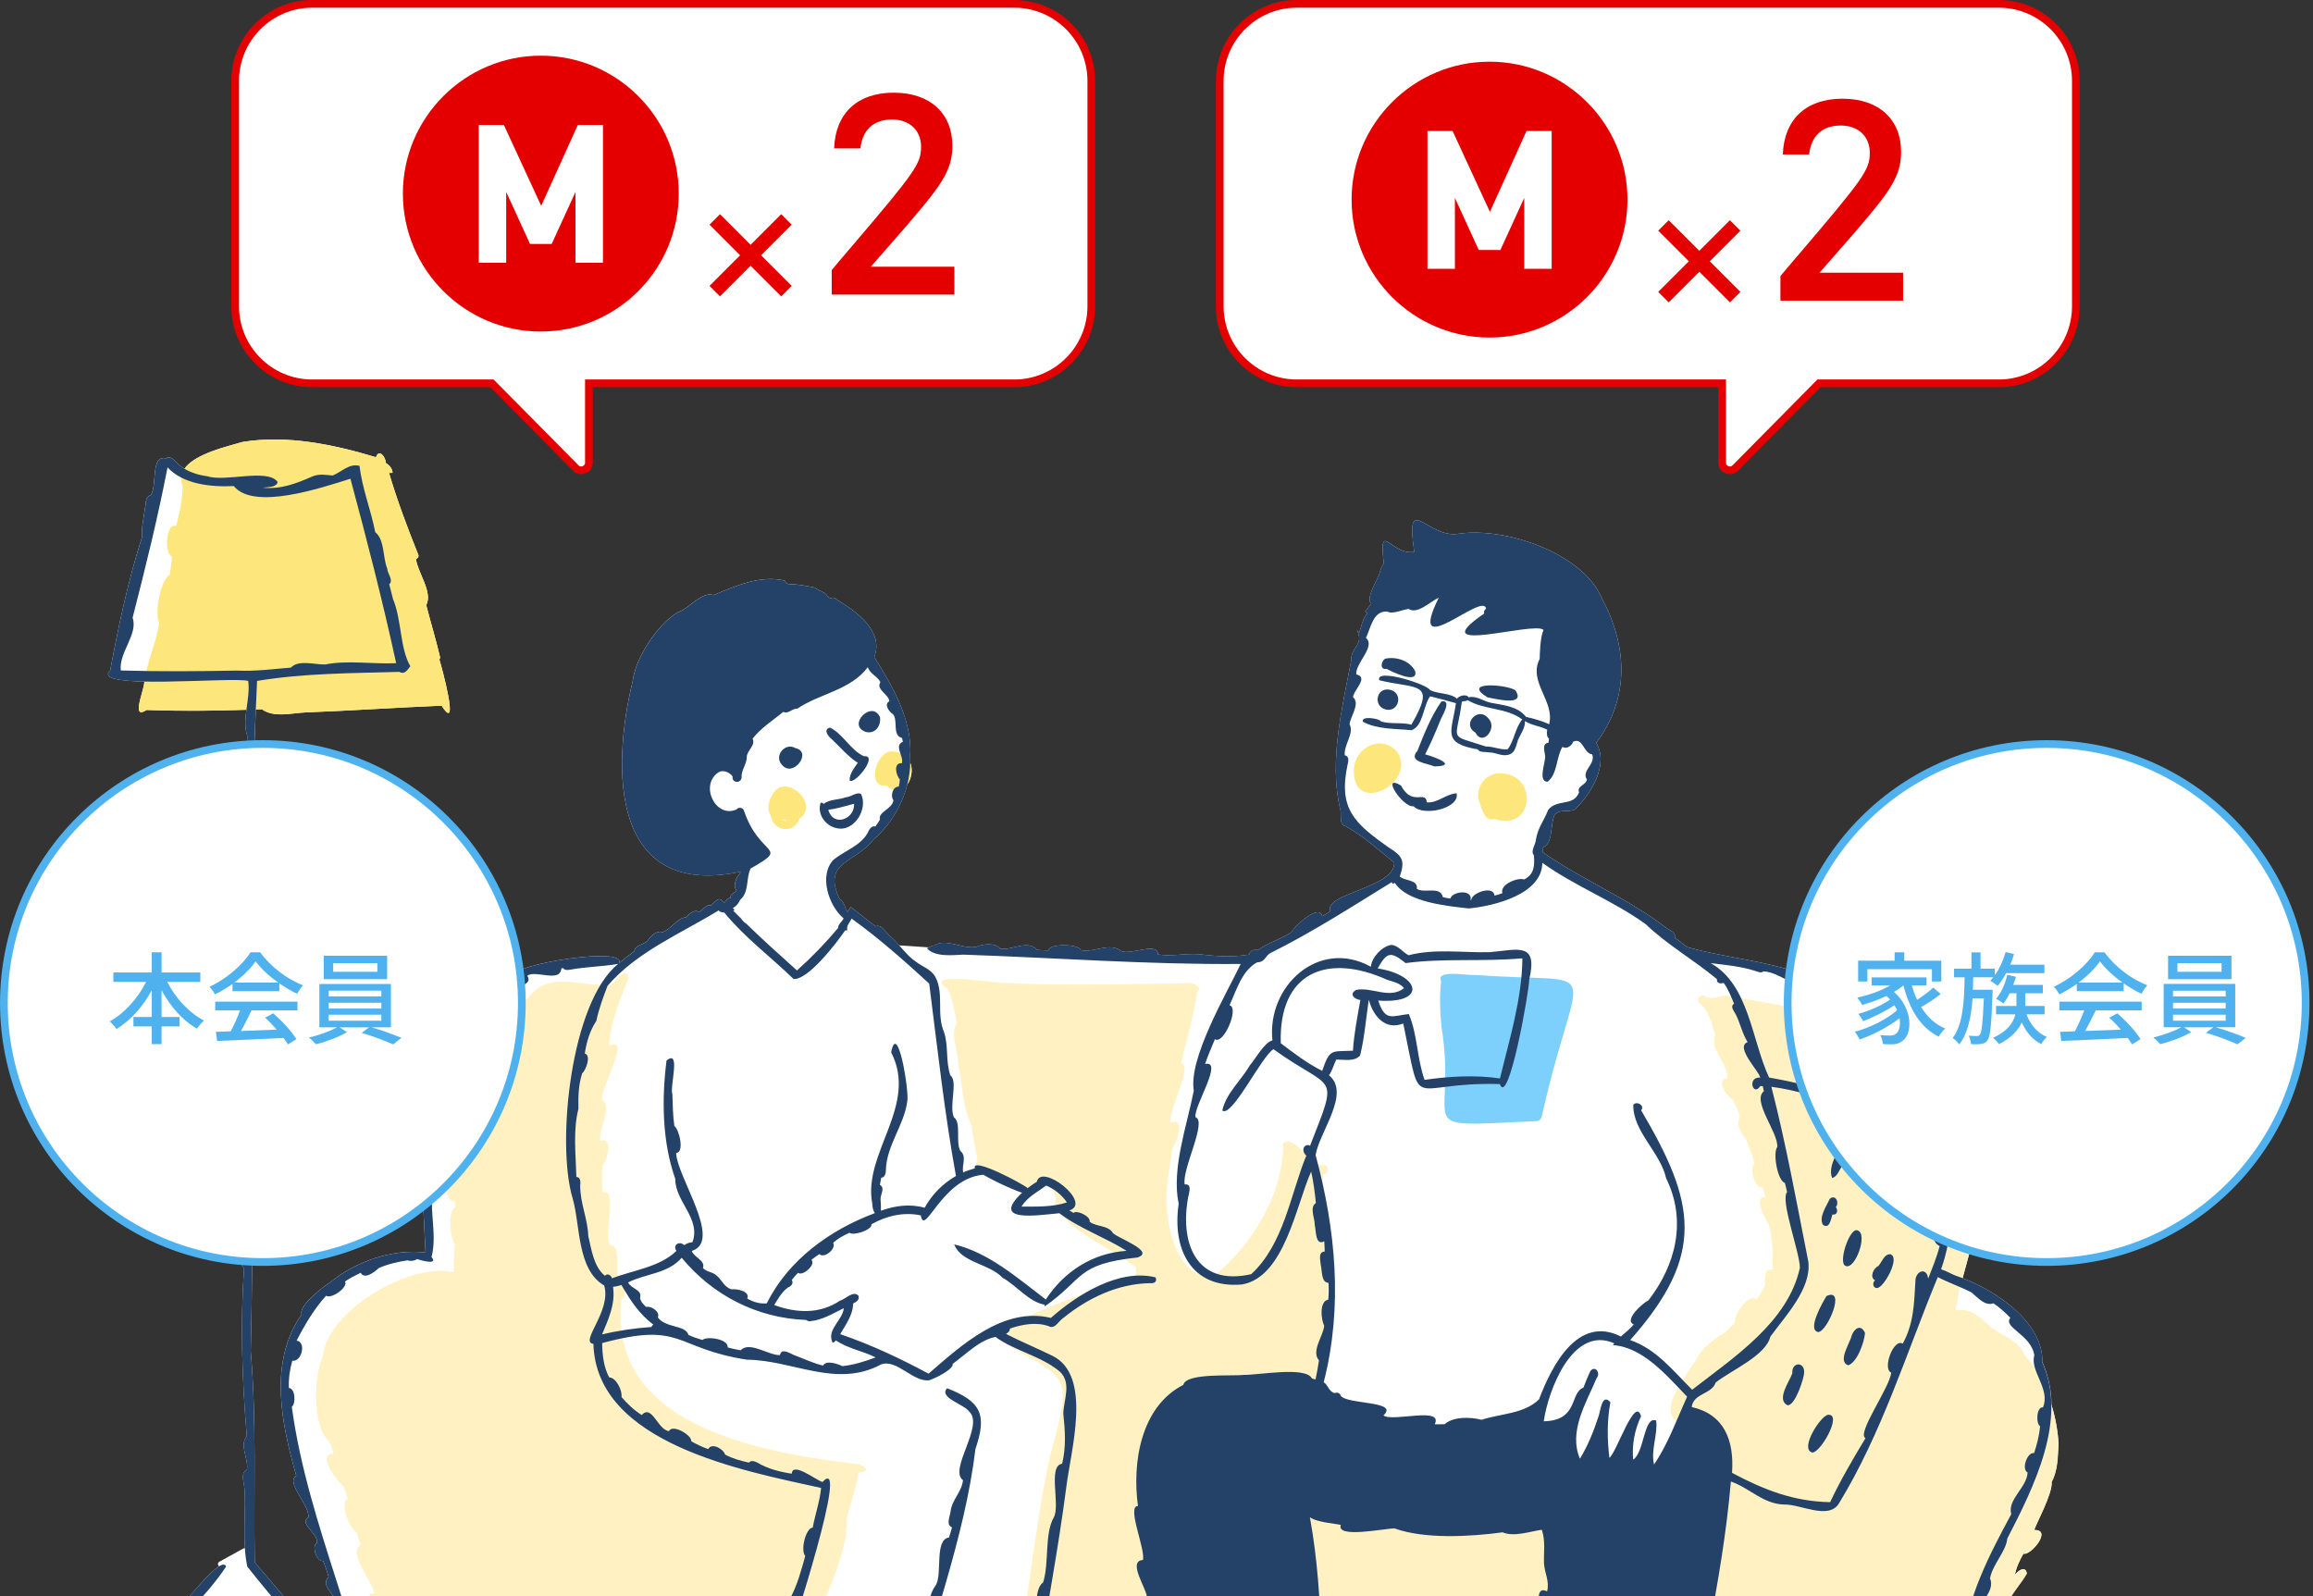
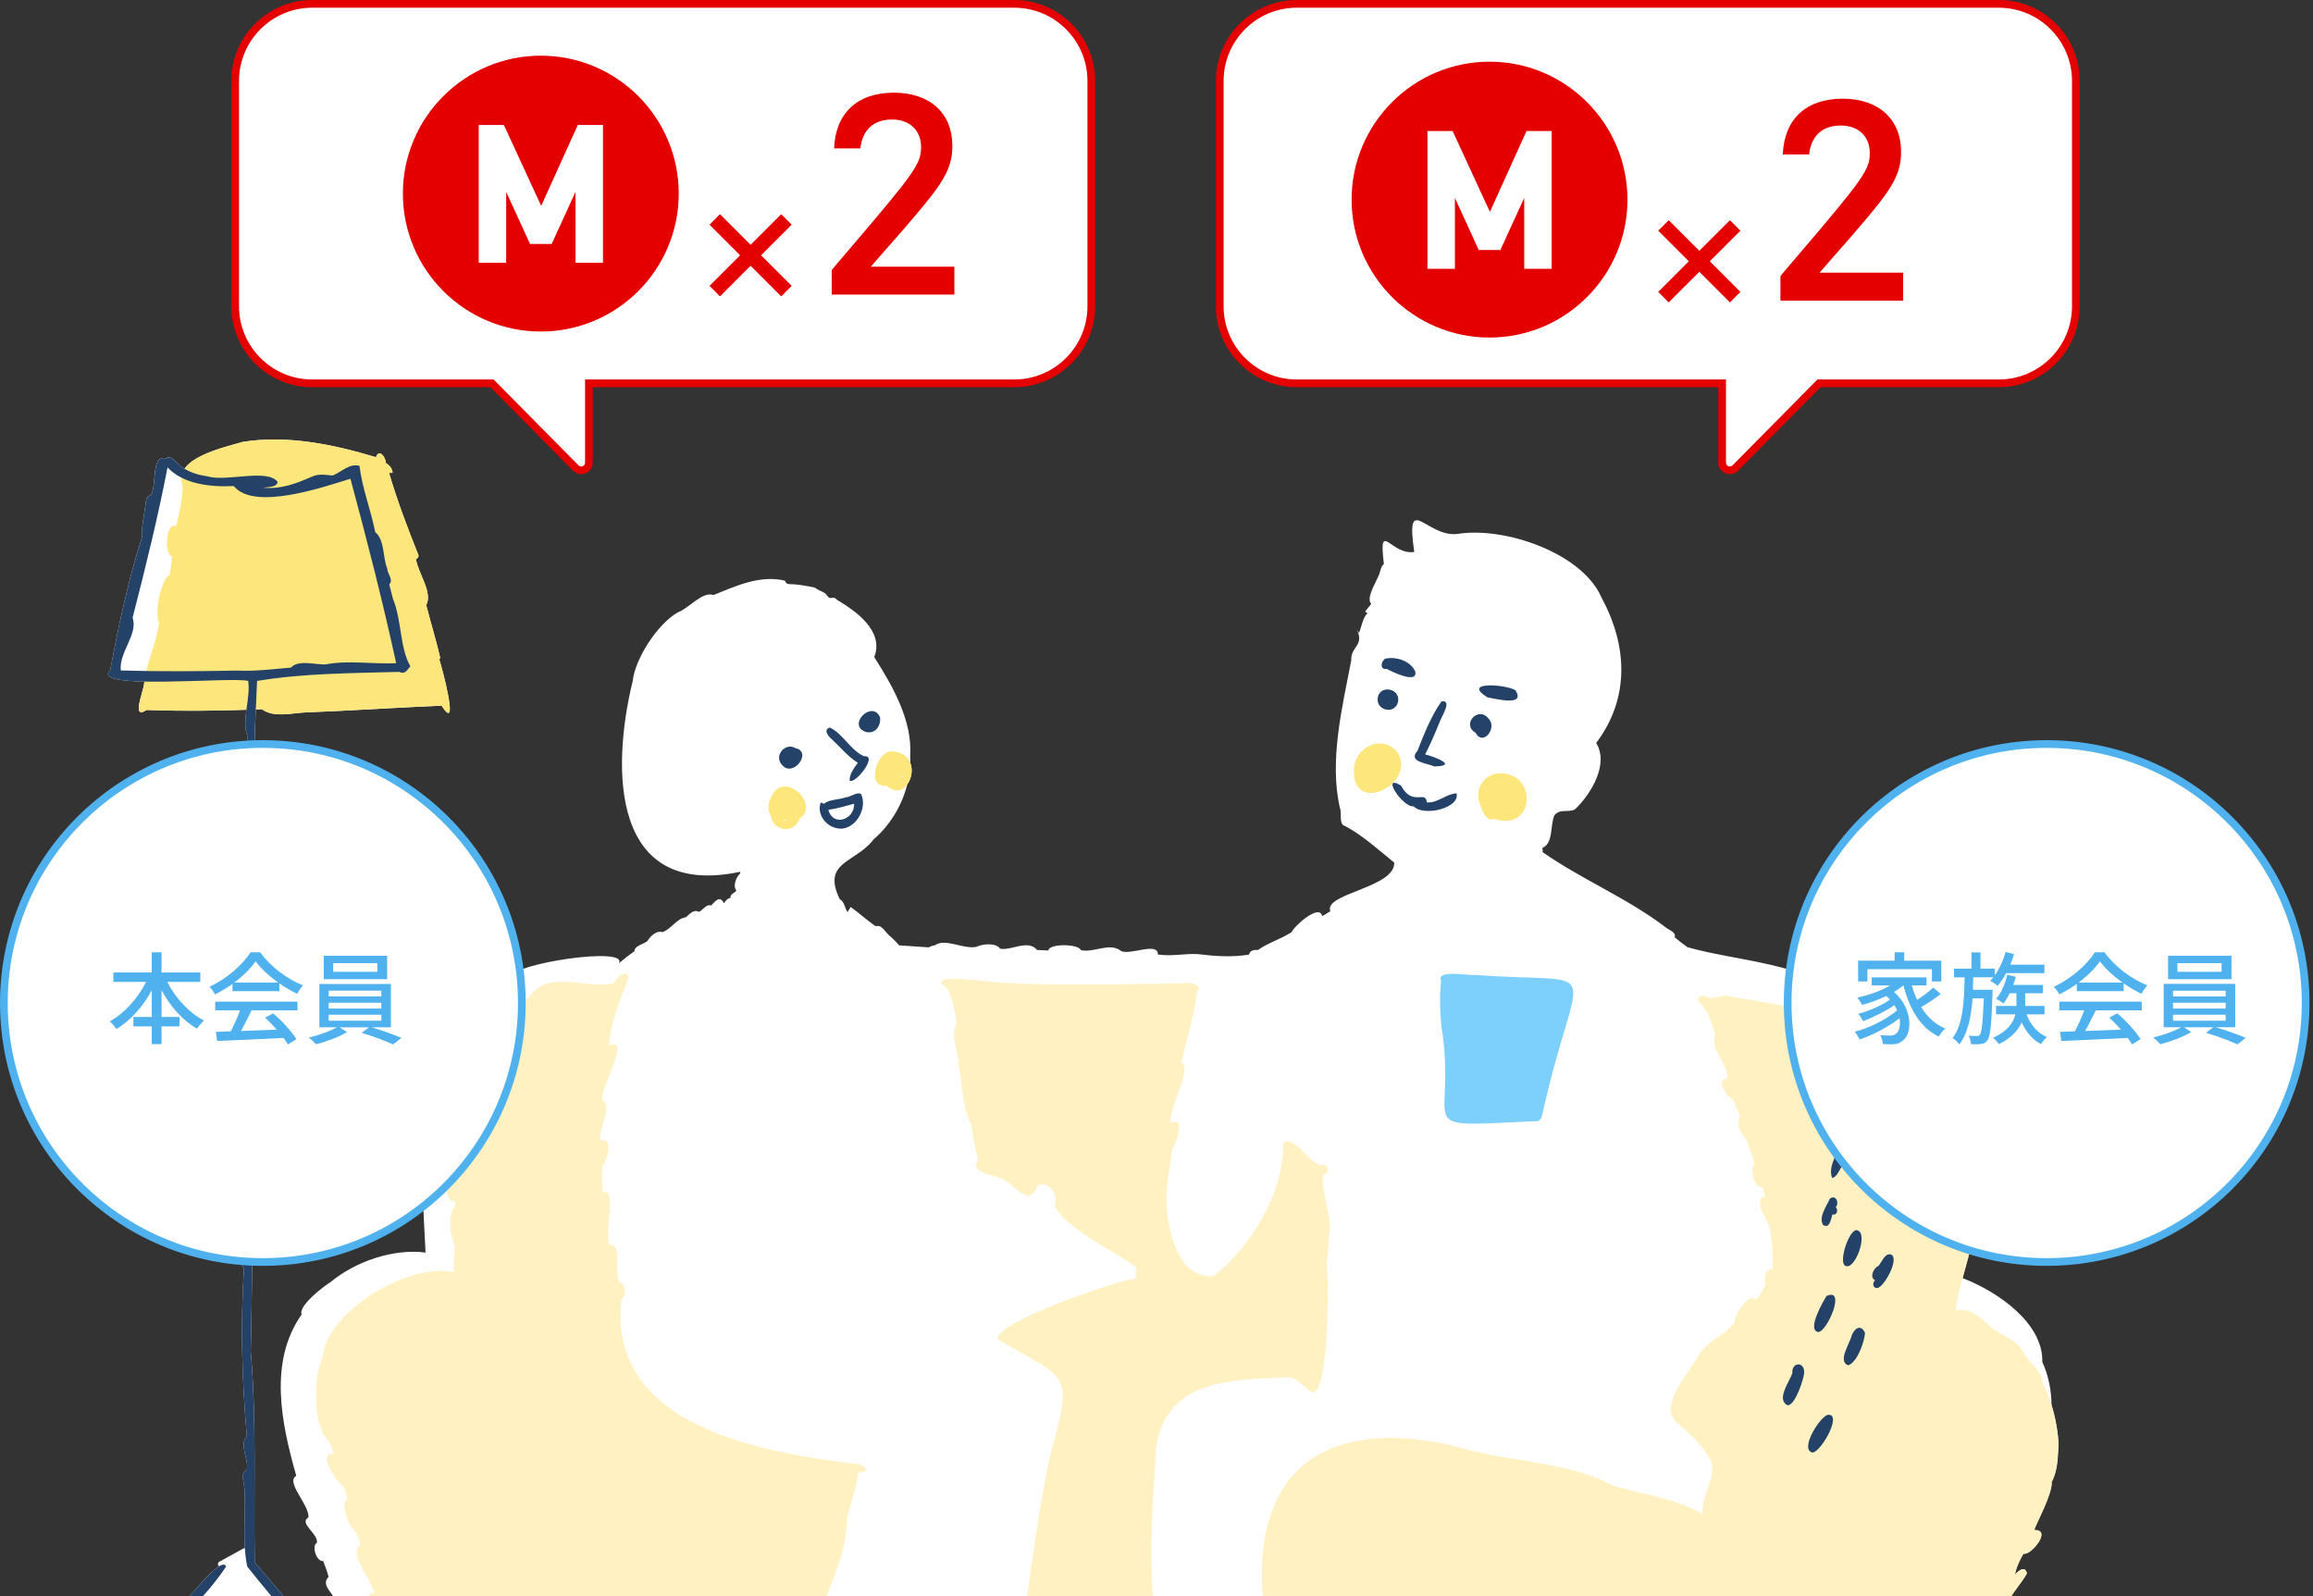
<svg xmlns="http://www.w3.org/2000/svg" width="300" height="207" viewBox="0 0 300 207" fill="none">
  <rect x="0" y="0" width="300" height="207" fill="#333333" stroke="none" />
  <path d="M131.544 0.5H40.504C34.983 0.5 30.503 4.98 30.503 10.5V39.72C30.503 45.24 34.983 49.72 40.504 49.72H63.813L74.674 60.7C75.303 61.34 76.383 60.89 76.383 60V49.72H131.544C137.064 49.72 141.544 45.24 141.544 39.72V10.5C141.544 4.98 137.064 0.5 131.544 0.5Z" fill="white" stroke="#E50000" stroke-miterlimit="10" />
  <path d="M70.144 7.22C60.283 7.22 52.254 15.25 52.254 25.11C52.254 34.97 60.273 43 70.144 43C80.013 43 88.034 34.97 88.034 25.11C88.034 15.25 80.013 7.22 70.144 7.22Z" fill="#E50000" />
  <path d="M74.944 16.21L70.194 26.7L65.354 16.21H62.094V34.08H65.654V24.89L68.744 31.64H71.554L74.644 24.89V34.08H78.204V16.21H74.944Z" fill="white" />
  <path d="M93.384 38.44L92.024 37.08L95.994 33.11L92.024 29.14L93.384 27.78L97.354 31.75L101.324 27.78L102.684 29.14L98.714 33.11L102.684 37.08L101.324 38.44L97.354 34.47L93.384 38.44Z" fill="#E50000" />
  <path d="M108.184 19.25C108.354 14.69 111.194 12.02 115.924 12.02C120.654 12.02 123.524 14.72 123.524 18.91C123.524 21.38 122.684 23.17 119.804 26.65C118.354 28.41 116.494 30.57 112.944 34.59H123.784V38.21H107.874V35.03C108.254 34.557 109.12 33.533 110.474 31.96C118.684 22.33 119.464 21.22 119.464 19.05C119.464 16.88 117.944 15.5 115.714 15.5C113.314 15.5 111.864 16.82 111.594 19.25H108.184Z" fill="#E50000" />
  <path d="M168.203 0.5H259.243C264.763 0.5 269.243 4.98 269.243 10.5V39.72C269.243 45.24 264.763 49.72 259.243 49.72H235.933L225.074 60.7C224.444 61.34 223.363 60.89 223.363 60V49.72H168.203C162.683 49.72 158.203 45.24 158.203 39.72V10.5C158.203 4.98 162.683 0.5 168.203 0.5Z" fill="white" stroke="#E50000" stroke-miterlimit="10" />
  <path d="M193.194 8C183.334 8 175.304 16.03 175.304 25.89C175.304 35.75 183.324 43.78 193.194 43.78C203.064 43.78 211.084 35.75 211.084 25.89C211.084 16.03 203.064 8 193.194 8Z" fill="#E50000" />
  <path d="M197.994 16.99L193.244 27.48L188.404 16.99H185.144V34.86H188.704V25.67L191.794 32.42H194.604L197.694 25.67V34.86H201.254V16.99H197.994Z" fill="white" />
  <path d="M216.433 39.22L215.073 37.86L219.043 33.89L215.073 29.92L216.433 28.56L220.403 32.53L224.373 28.56L225.733 29.92L221.763 33.89L225.733 37.86L224.373 39.22L220.403 35.25L216.433 39.22Z" fill="#E50000" />
  <path d="M231.234 20.03C231.404 15.47 234.244 12.8 238.974 12.8C243.704 12.8 246.574 15.5 246.574 19.69C246.574 22.16 245.734 23.95 242.854 27.43C241.404 29.19 239.544 31.35 235.994 35.37H246.834V38.99H230.924V35.81C231.304 35.337 232.17 34.313 233.524 32.74C241.734 23.11 242.514 22 242.514 19.83C242.514 17.66 240.994 16.28 238.764 16.28C236.364 16.28 234.914 17.6 234.644 20.03H231.234Z" fill="#E50000" />
  <g clip-path="url(#clip0_73_8)">
    <path d="M267.004 187.274C266.895 185.601 266.599 183.874 266.087 182.233C266.065 180.319 265.708 178.442 264.892 176.643C265.026 171.602 259.1 167.516 254.55 165.771C255.795 161.222 257.173 156.544 257.325 151.837C255.838 149.237 252.652 148.469 250.616 146.426C251.468 141.094 248.992 137.554 245.095 135.113C244.68 134.255 244.193 133.414 243.619 132.603C243.114 131.687 241.147 129.013 239.96 129.709C234.063 124.801 225.565 124.747 218.849 122.844C218.289 122.439 217.748 122.008 217.21 121.573C217.427 120.898 216.521 120.668 216.11 120.331C211.061 116.464 205.204 114.105 200.08 110.522C200.094 110.332 200.076 110.138 200.055 109.962C201.48 109.409 201.04 107.072 201.599 105.768C202.321 104.813 203.396 105.445 204.266 104.978C206.348 103.022 208.723 99.101 207.027 96.361C211.422 90.534 211.094 83.73 207.712 77.49C205.237 71.735 195.147 68.249 188.99 69.254C185.017 69.703 182.274 63.667 183.433 71.588C180.409 72.072 178.77 67.229 179.492 73.142C179.03 73.53 179.037 74.277 178.752 74.794C178.482 75.465 177.125 77.666 177.854 78.309C177.583 78.639 177.32 78.977 177.06 79.314C177.161 79.393 177.258 79.469 177.359 79.54C176.728 80.118 176.602 81.346 176.248 82.108C176.172 81.96 176.075 81.817 175.974 81.669C177.017 83.709 175.144 83.885 175.259 85.662C174.065 91.82 172.39 98.717 173.787 104.777C174.083 105.506 173.57 106.935 174.505 107.158C176.825 108.411 178.767 110.217 180.835 111.876C180.954 115.154 171.632 115.875 172.545 118.187C172.195 118.403 171.856 118.629 171.492 118.823C171.145 117.135 167.836 120.133 167.533 120.891C166.118 121.821 164.541 122.234 163.148 123.218C162.621 123.149 162.087 123.304 162.015 123.81C159.695 124.183 157.566 124.015 155.375 123.749C153.585 123.652 151.987 124.069 150.175 123.796C150.215 122.119 146.61 123.914 145.426 123.354C143.91 122.151 141.922 123.62 140.179 123.232C139.951 122.413 136.065 122.338 135.967 123.279C135.477 123.261 134.997 123.232 134.509 123.207C133.308 121.796 131.193 123.325 129.714 123.045C129.169 122.227 127.418 122.424 126.624 122.808C124.914 123.142 122.579 121.623 121.226 122.618C120.955 122.643 120.688 122.74 120.454 122.873C119.176 122.787 117.899 122.701 116.621 122.611C116.246 122.184 115.867 121.771 115.445 121.426C114.889 121.035 114.376 119.828 113.601 120.141C112.46 119.387 111.399 118.381 110.331 117.635C110.208 117.854 110.068 118.065 109.934 118.281C109.534 117.789 109.537 116.906 108.924 116.644C106.535 111.725 110.941 111.969 113.287 108.892C115.423 107.05 116.989 104.497 117.678 101.718C118.209 100.975 118.415 99.851 118.057 98.939C118.065 98.638 118.065 98.332 118.05 98.031C118.364 93.511 115.787 88.98 113.391 85.228C114.723 81.791 110.898 79.189 108.584 77.813C108.393 77.591 108.119 77.433 107.834 77.562C107.35 77.627 107.282 77.074 106.928 76.894C106.509 76.647 106.048 76.528 105.705 76.223C105.261 76.126 104.799 76.011 104.341 75.964C104.348 75.964 104.359 75.964 104.366 75.964C103.929 75.864 103.482 75.842 103.038 75.788H103.052C102.605 75.727 101.937 75.914 101.814 75.311C98.552 74.546 95.47 75.993 92.54 77.178C91.093 76.647 89.339 78.93 87.906 79.425C85.301 80.919 82.382 85.385 82.06 88.337C79.256 99.808 79.274 116.618 96.037 113.064C96.022 113.15 96.004 113.233 95.976 113.319V113.312C95.474 113.76 95.023 114.927 95.51 115.495C95.312 115.843 94.655 115.918 94.756 116.457C94.38 116.489 94.139 116.802 93.908 117.143C93.338 116.112 92.829 116.834 92.226 117.451C91.584 117.204 91.19 118.062 90.638 118.274C90.046 117.875 89.375 118.579 88.967 118.97C87.784 119.092 87.084 120.5 85.907 120.902C85.211 120.622 84.316 121.437 83.998 122.015C83.515 122.496 82.295 122.614 82.281 123.376C81.566 123.878 80.953 124.359 80.27 124.937C81.512 122.708 66.651 124.945 66.15 126.693C52.877 131.386 54.609 150.544 55.194 162.457C51.022 161.911 46.081 163.613 42.83 166.317C42.112 166.733 38.662 169.34 39.12 170.489C34.782 176.661 36.515 184.682 38.427 191.41C36.984 192.232 40.113 195.13 40.012 196.789C38.709 197.579 41.257 198.857 41.116 200.088C40.365 200.462 41.04 202.591 41.91 202.454C42.188 203.122 42.429 203.811 42.617 204.512C41.448 205.725 43.591 206.727 43.516 208.005C42.332 208.874 43.927 210.213 44.169 211.032C43.22 211.455 44.324 214.385 45.208 214.468C45.89 215.778 44.977 217.968 46.489 218.816C46.626 219.43 46.738 220.051 46.836 220.676C46.644 221.3 46.702 223.146 47.547 223.254C48.517 227.602 47.557 232.068 53.927 231.163C53.898 234.362 54.973 237.428 55.284 240.624C55.201 241.636 56.352 241.59 57.074 241.723C57.687 241.769 58.719 242.035 58.983 241.238C59.21 238.911 59.618 236.513 59.715 234.14C62.299 233.838 64.865 233.332 67.452 233.508C76.831 233.939 86.485 233.422 95.961 233.59C95.438 234.244 94.9 234.89 94.337 235.526C92.872 233.328 90.613 233.924 89.029 235.565C87.838 237.834 88.913 240.839 90.48 242.703C94.279 246.864 98.711 251.83 104.388 253.201C106.975 255.176 113.813 256.695 115.264 252.853C118.591 253.84 121.872 251.901 120.291 248.221C118.465 245.392 117.469 241.256 114.293 239.637C113.961 238.326 114.073 237.206 114.593 235.903C114.748 235.54 114.911 235.181 115.077 234.818C115.398 235.009 116.004 234.912 116.589 234.657C118.205 234.413 119.865 234.427 121.5 234.132C124.78 235.777 128.945 234.316 132.521 234.685C136.047 235.687 140.15 234.377 143.834 234.739C145.491 234.883 151.362 234.818 153.567 233.953C153.748 237.27 153.56 241.066 157.573 240.599C157.046 241.712 156.176 242.886 155.054 243.392C151.965 242.29 148.295 245.442 146.101 247.496C140.482 250.153 144.747 257.161 149.782 256.996C154.982 256.935 171.456 250.3 174.667 246.469C174.851 243.827 172.195 244.57 170.535 244.99C170.719 243.848 170.301 242.584 170.283 241.428C171.34 241.148 172.141 240.286 171.077 239.292C171.434 237.49 171.629 235.622 171.705 233.752C173.924 233.626 176.154 233.608 178.37 233.831C178.207 233.953 178.063 234.1 177.951 234.276C180.261 234.919 183.126 234.204 185.515 233.939C188.113 233.906 191.358 235.001 193.685 233.91C195.432 234 197.287 234.513 199.066 234.685C199.059 235.992 199.124 237.288 199.347 238.567C199.997 238.502 200.903 238.344 201.668 238.38C201.498 240.01 200.329 241.597 200.571 243.252C197.597 244.362 195.472 247.144 195.692 250.404C194.851 254.519 201.033 254.443 203.739 254.601C208.376 254.07 218.448 256.167 217.979 249.09C218.17 246.825 216.583 244.304 214.461 243.274C214.591 241.992 213.923 240.663 213.898 239.371C215.572 239.64 216.142 238.211 216.467 236.897C216.557 236.502 216.676 236.096 216.803 235.687C219.289 236.283 223.017 237.303 221.949 235.554C224.035 235.748 226.229 235.716 228.145 236.617C228.665 236.922 229.628 236.599 229.267 235.91C230.487 235.648 235.543 237.744 234.828 235.547C235.546 235.353 238.708 236.283 240.274 236.348C240.371 237.095 240.411 237.845 240.292 238.603C240.346 239.615 239.621 241.924 240.833 242.351C241.872 242.304 243.662 242.836 244.034 241.514C244.218 239.536 244.669 237.59 244.983 235.63C245.824 235.719 246.373 235.565 246.16 234.761C254.355 233.088 255.549 239.313 255.972 231.827C256.795 229.623 256.809 226.851 257.094 224.492C256.989 223.491 258.328 222.137 257.437 221.379C257.17 220.256 259.967 216.256 258.058 216.633C258.234 215.764 258.469 214.902 258.862 214.105C260.06 213.976 260.674 211.402 258.996 212.091C258.981 210.96 262.33 208.31 260.317 208.055C260.926 206.587 262.135 205.406 262.872 204.07C262.666 202.986 261.746 203.732 261.32 204.253C261.493 203.277 261.937 202.357 262.428 201.499C263.283 201.858 266.26 198.358 263.824 198.444C263.969 197.816 266.231 193.722 266.087 192.193C266.899 190.721 266.874 188.926 266.978 187.267L267.004 187.274Z" fill="white" />
    <path d="M43.692 215.441C43.606 215.441 43.523 215.433 43.436 215.433C40.333 210.906 36.504 206.763 33.036 202.63C32.884 193.482 33.306 184.391 32.52 175.26C33.195 147.413 32.004 119.821 33.177 92.013C33.444 92.002 33.711 91.999 33.978 91.988C35.519 93.126 37.85 92.473 39.654 92.397C45.486 92.175 51.437 91.766 57.283 91.525C59.694 95.349 57.283 86.452 56.983 85.54C57.052 85.45 57.074 85.349 57.077 85.242C56.55 82.98 55.865 80.743 55.284 78.488C56.15 76.826 54.255 74.413 53.945 72.525C54.197 72.406 54.284 72.234 54.284 72.033C52.877 68.528 51.534 64.974 50.455 61.33C50.603 61.344 50.758 61.344 50.913 61.322C50.921 60.773 50.473 60.321 50.04 60.037C50.04 59.305 49.163 58.127 48.763 59.301C43.285 57.653 37.208 56.378 31.477 57.319C29.546 57.883 25.31 58.831 23.935 60.784C23.866 60.741 23.79 60.708 23.725 60.662C23.101 60.382 22.246 58.877 21.553 59.445C19.496 58.96 20.409 62.952 19.55 64.231C18.753 64.453 18.98 65.347 18.799 65.893C18.67 67.142 18.302 68.417 18.417 69.663C16.609 75.296 15.378 81.152 14.296 86.933C13.166 87.988 15.451 88.329 18.731 88.398C18.72 88.473 18.706 88.549 18.698 88.624C18.612 89.722 16.981 93.41 19.016 92.081C23.325 92.239 27.645 92.193 31.96 92.053C31.805 93.237 31.708 94.401 32.076 95.449C32.076 95.981 32.054 96.501 32.025 97.033C31.232 97.007 31.116 101.108 31.989 101.047C31.989 101.801 31.942 102.655 31.849 103.434C30.69 103.136 30.643 107.459 31.621 107.506C31.661 108.411 31.665 109.319 31.646 110.227C31.646 110.22 31.639 110.26 31.639 110.296C30.661 110.471 30.008 114.909 31.769 114.216C31.758 114.812 31.73 115.408 31.672 116.001C31.008 116.18 31.213 117.046 31.134 117.57C30.914 118.697 31.56 119.559 31.437 120.643C30.416 122.496 31.657 125.239 31.076 127.389C31.181 128.327 29.738 132.714 31.34 132.412C31.38 133.231 31.408 134.06 31.416 134.883C30.766 135.199 30.705 139.144 31.39 139.507C31.776 141.187 30.369 145.514 31.791 146.304C32.256 148.013 30.535 150.185 31.812 151.574C32.419 153.345 30.42 155.847 31.758 157.29C32.303 159.276 30.225 163.358 31.654 164.45C31.159 171.645 31.387 178.958 32.015 186.286C30.979 187.435 32.292 189.252 32.022 190.631C31.055 190.994 31.784 192.616 31.722 193.399C31.722 193.388 31.722 193.374 31.722 193.36C31.867 195.844 31.61 198.325 31.769 200.803C31.704 200.795 31.632 200.803 31.56 200.842C30.524 201.413 29.488 201.984 28.453 202.551C28.193 202.695 28.236 202.993 28.41 203.147C25.855 204.734 19.153 214.41 16.844 214.963C22.358 216.525 28.449 214.977 34.169 215.656C35.226 215.803 46.471 217.778 43.703 215.444L43.692 215.441Z" fill="white" />
    <path d="M267.004 187.274C266.83 184.589 266.17 181.77 264.921 179.372C265.156 178.277 263.189 176.632 262.543 175.641C261.89 173.972 259.764 173.247 258.353 172.259C257.047 171.056 255.647 169.541 253.644 169.951C253.666 169.473 253.991 168.593 253.972 167.929C255.326 162.712 257.148 157.291 257.329 151.837C255.842 149.238 252.655 148.469 250.62 146.426C252.796 132.783 233.233 130.837 223.638 129.113C222.88 129.268 222.111 129.634 221.346 129.307C220.715 128.751 219.776 129.569 220.505 130.144C221.646 131.163 221.96 132.732 222.472 134.161C221.664 136.111 224.208 137.931 224.013 139.863C222.367 139.999 224.193 142.527 224.803 142.635C225.146 143.374 225.428 144.132 225.691 144.904C225.049 145.582 225.839 147.155 226.438 147.683C226.839 148.738 227.279 149.78 227.571 150.878C226.806 151.575 227.669 154.314 228.564 153.945C228.711 154.368 228.849 154.763 228.964 155.201C227.221 155.277 229.191 158.386 229.397 158.802C229.913 160.659 229.96 162.752 229.913 164.701C228.903 164.389 228.809 165.879 228.979 166.565C228.675 167.304 228.311 167.944 227.773 168.561C226.846 167.552 224.749 170.762 225.005 171.588C224.572 172.04 224.132 172.428 223.641 172.873C222.411 173.602 220.588 174.934 220.09 176.245C213.208 185.939 218.225 182.7 221.981 189.597C222.533 191.917 220.614 194.035 220.844 196.387C217.322 194.297 213.183 193.895 209.336 192.714C203.483 189.694 197.045 189.683 190.809 188.136C174.895 183.591 162.686 188.161 163.726 206.425C164.963 215.574 161.968 225.713 165.559 234.298C169.767 233.856 174.108 233.404 178.388 233.831C178.226 233.953 178.081 234.1 177.969 234.276C180.279 234.919 183.144 234.204 185.533 233.939C188.131 233.906 191.376 235.002 193.703 233.91C196.24 234.039 199.012 235.084 201.448 234.642C203.472 234.783 205.764 235.562 207.734 235.131C209.214 234.937 214.609 236.879 214.912 235.368C216.03 235.203 223.425 237.938 221.974 235.562C224.06 235.756 226.254 235.723 228.17 236.624C228.69 236.93 229.653 236.606 229.292 235.917C230.512 235.655 235.568 237.752 234.854 235.554C236.008 235.242 243.489 237.845 240.476 235.052C241.782 234.377 246.762 236.94 246.188 234.768C254.384 233.095 255.578 239.321 256.001 231.835C256.823 229.63 256.838 226.858 257.123 224.5C257.018 223.498 258.361 222.144 257.466 221.387C257.199 220.263 259.995 216.263 258.086 216.64C258.263 215.771 258.498 214.91 258.891 214.113C260.089 213.983 260.703 211.409 259.025 212.098C259.01 210.967 262.356 208.318 260.345 208.063C260.955 206.594 262.164 205.413 262.9 204.077C262.695 202.993 261.775 203.74 261.349 204.26C261.522 203.284 261.966 202.365 262.457 201.507C263.312 201.866 266.289 198.365 263.853 198.451C263.998 197.823 266.26 193.73 266.116 192.2C266.928 190.728 266.903 188.933 267.007 187.274H267.004Z" fill="#FFF1C2" />
    <path d="M167.14 178.639C168.489 178.711 169.095 180.058 170.2 180.571C172.325 181.067 172.394 165.768 172.062 163.93C172.221 162.687 172.332 161.438 172.379 160.185C172.892 157.636 171.286 154.932 171.618 152.304C172.581 152.271 172.318 150.825 171.394 151.151C169.749 150.907 167.89 147.155 166.425 148.257C166.515 154.677 162.459 161.466 157.457 165.488C152.701 165.911 151.478 159.596 151.272 155.926C151.276 153.593 151.734 151.202 152.066 148.968C152.625 148.265 153.809 144.638 151.806 145.669C151.535 143.895 154.823 138.097 153.195 137.885C153.903 134.743 154.906 131.645 155.292 128.471C155.422 128.438 155.537 128.388 155.631 128.288C155.148 127.444 154.166 127.433 153.275 127.541C145.476 127.634 137.718 127.885 129.908 127.455C128.905 127.473 119.27 125.918 122.925 128.234C123.557 129.648 123.849 131.232 124.095 132.747C123.167 134.09 124.351 136.466 124.297 138.132C124.878 140.621 124.78 143.579 125.968 145.798C126.173 147.385 126.516 148.947 126.794 150.519C125.672 152.192 129.306 152.39 130.302 153.079C131.875 153.905 133.445 156.655 134.618 153.733C136.18 153.194 137.4 155.036 136.743 156.418C139.143 160.034 143.964 161.797 147.371 164.371C147.353 164.845 147.313 165.294 147.284 165.825C144.924 166.041 128.905 171.563 129.403 173.685C138.291 179.045 139.378 177.562 136.271 188.477C133.73 199.927 133.163 211.671 130.215 223.035C119.36 217.085 118.4 225.394 115.095 233.609C114.366 235.059 115.528 235.124 116.614 234.65C118.231 234.406 119.891 234.42 121.525 234.126C124.806 235.77 128.966 234.309 132.546 234.678C136.072 235.68 140.175 234.37 143.856 234.732C145.798 234.901 153.531 234.786 154.368 233.436C155.224 232.539 154.188 230.851 154.206 229.702C155.689 229.993 153.628 225.598 153.704 224.633C152.853 222.683 151.932 209.194 149.915 210.246C148.876 203.377 149.453 196.487 149.818 189.608C150.092 179.049 158.872 178.923 167.143 178.636L167.14 178.639ZM152.409 228.288C152.355 228.722 152.326 229.171 152.322 229.62C151.839 227.731 151.312 225.85 151.138 223.922C151.564 225.376 152.001 226.83 152.409 228.288ZM151.333 220.683C150.554 218.881 150.381 216.963 150.323 215.021C150.608 216.92 150.965 218.787 151.333 220.683Z" fill="#FFF1C2" />
    <path d="M111.338 189.91C98.816 188.405 78.776 185.07 80.606 168.55C81.263 168.191 81.212 166.457 80.386 166.328C79.549 165.143 80.805 161.373 79.105 161.474C78.239 160.152 80.162 153.808 78.145 154.673C78.08 153.521 78.073 152.401 78.12 151.248C78.574 150.792 79.805 147.421 77.863 147.945C77.521 146.448 79.523 143.618 78.134 142.724C77.665 141.382 82.035 134.294 79.004 135.612C79.184 132.503 80.433 129.67 81.541 126.83C81.234 125.44 79.92 126.851 79.596 127.533C75.792 128.42 71.267 125.487 68.484 129.49C66.803 130.122 64.814 131.041 63.919 132.65C62.916 133.788 59.268 136.621 60.697 138.578C60.285 139.533 59.917 140.516 59.665 141.525C58.319 141.317 59.758 145.101 59.069 146.315C57.409 145.812 57.514 151.245 59.011 150.936C58.997 151.09 58.983 151.241 58.968 151.392C57.304 150.735 57.445 156.077 58.993 155.776C59.008 156.045 59.022 156.311 59.037 156.583C58.07 156.971 58.344 160.677 59.011 161.38C58.903 162.587 58.809 163.793 58.838 165.021C53.201 163.635 42.328 170.08 41.877 175.947C40.647 178.51 40.506 185.213 42.758 187.016C42.938 187.533 43.111 188.035 43.288 188.556C40.87 188.47 43.996 192.567 44.548 192.724C44.75 193.285 44.941 193.838 45.107 194.408C43.988 194.965 45.349 198.311 46.255 198.785C46.431 199.324 46.605 199.862 46.778 200.401C45.002 201.262 48.395 205.244 48.561 206.662C46.121 206.246 50.621 212.77 50.379 214.4C49.535 216.489 52.072 219.696 52.224 222.083C52.389 225.3 53.689 229.002 54.439 232.287C54.62 232.948 54.428 234.1 55.28 234.298C59.398 234.642 63.407 233.231 67.47 233.508C77.171 233.953 87.17 233.379 96.961 233.605C102.529 234.858 104.185 229.185 105.99 225.203C106.618 225.315 106.885 224.482 106.398 224.155C106.372 223.835 106.008 223.606 105.701 223.688C104.528 223.081 103.139 223.024 101.851 223.189C102.352 221.954 102.857 220.719 103.355 219.484C103.879 219.642 105.322 214.967 104.86 214.734C105.586 208.605 109.916 203.054 109.837 196.929C110.309 194.965 111.092 193.022 111.313 191.008C111.576 190.994 111.829 190.915 112.078 190.818C112.835 190.703 111.767 189.895 111.341 189.917L111.338 189.91Z" fill="#FFF1C2" />
    <path d="M186.944 133.059C189.174 146.768 182.292 146.168 199.268 145.41C199.834 145.446 199.993 144.822 200.073 144.38C204.677 123.746 208.716 127.738 191.444 126.453C190.427 126.554 186.208 125.713 186.915 127.211C186.706 129.135 186.756 131.131 186.948 133.059H186.944Z" fill="#7DD0FC" />
    <path d="M100.183 103.09C99.826 103.618 99.617 104.314 99.682 105.047C99.718 105.294 99.823 105.539 99.963 105.747C100.234 107.836 102.976 108.239 103.695 106.181C106.484 104.289 101.71 100.017 100.18 103.09H100.183ZM101.457 106.257C101.457 106.257 101.464 106.249 101.472 106.246C101.656 106.332 101.858 106.393 102.071 106.425C101.861 106.53 101.659 106.454 101.461 106.257H101.457Z" fill="#FDE67C" />
    <path d="M115.881 97.457C113.59 97.184 112.316 102.322 114.979 101.884C117.819 104.573 120.212 97.888 115.881 97.457ZM116.693 101.022C116.693 101.022 116.693 101.018 116.693 101.015C116.693 101.015 116.69 101.018 116.686 101.022C116.802 100.774 117.007 100.584 117.162 100.361C117.162 100.361 117.162 100.369 117.159 100.369C117.159 100.369 117.162 100.361 117.166 100.361C117.065 100.62 116.881 100.828 116.69 101.022H116.693Z" fill="#FDE67C" />
    <path d="M194.49 100.293C192.53 100.347 191.246 102.315 191.888 104.06C192.155 104.828 192.668 106.706 193.783 106.196C199.055 107.984 199.553 100.232 194.49 100.293Z" fill="#FDE67C" />
    <path d="M175.602 99.88C175.429 105.883 183.913 101.564 181.195 97.507C179.106 95.101 175.606 97.051 175.602 99.88Z" fill="#FDE67C" />
    <path d="M57.077 85.242C56.55 82.98 55.865 80.743 55.284 78.489C56.15 76.826 54.255 74.413 53.945 72.525C54.197 72.406 54.284 72.234 54.284 72.033C52.877 68.529 51.534 64.974 50.455 61.33C50.603 61.344 50.758 61.344 50.913 61.323C50.921 60.774 50.473 60.321 50.04 60.038C50.04 59.305 49.163 58.127 48.763 59.301C43.285 57.654 37.208 56.379 31.477 57.32C28.915 58.066 22.275 59.495 23.693 63.053C23.664 64.823 23.267 66.525 22.841 68.249C21.535 67.66 21.232 71.911 22.318 72.155C22.267 72.959 22.141 73.771 22.015 74.572C20.853 75.11 19.99 79.584 20.647 80.761C20.294 83.429 18.955 86.003 18.698 88.628C18.612 89.727 16.981 93.414 19.016 92.085C23.996 92.269 28.991 92.186 33.981 91.989C35.522 93.127 37.854 92.473 39.658 92.398C45.49 92.175 51.44 91.766 57.286 91.525C59.697 95.349 57.286 86.452 56.987 85.54C57.056 85.45 57.077 85.35 57.081 85.242H57.077Z" fill="#FDE67C" />
-     <path d="M120.313 248.218C118.487 245.388 117.491 241.252 114.315 239.633C113.983 238.323 114.095 237.202 114.615 235.899C116.278 232.007 118.501 228.111 120.576 224.273C124.484 224.331 128.501 225.253 132.369 224.719C133.766 225.918 134.221 217.645 134.546 216.54C135.754 208.641 137.27 200.86 138.288 192.972C138.854 188.186 141.763 178.409 136.483 175.835C134.488 174.859 132.456 174.022 130.479 173.006C130.8 172.816 131.02 172.575 130.973 172.32C132.557 171.774 134.394 171.43 136.018 172.004C136.844 172.478 137.328 171.257 137.97 170.895C141.135 168.338 144.978 166.504 149.139 166.425C149.67 166.479 150.124 166.288 149.886 165.674C145.195 164.504 139.782 167.85 136.303 170.931C130.121 169.448 124.694 174.478 120.435 178.165C116.69 176.147 112.922 174.388 108.978 173.038C109.678 171.807 110.656 170.532 110.645 169.071C111.085 168.852 111.489 168.582 111.36 168.08C110.703 167.297 109.671 168.503 108.942 168.701C106.297 170.464 103.287 170.313 100.414 169.261C100.934 168.428 101.367 167.599 102.197 166.988C102.583 166.852 102.991 166.428 102.691 166.015C102.951 165.692 103.215 165.365 103.521 165.085C104.11 165.567 105.871 164.008 105.243 163.402C105.578 163.139 105.918 162.892 106.268 162.655C106.924 163.287 108.501 161.937 108.061 161.197C108.671 160.63 109.422 160.231 110.179 159.887C110.641 160.321 113.164 159.524 113.03 158.781C114.972 157.696 117.198 157.161 119.429 157.635C119.916 160.54 122.132 152.792 127.545 152.365C129.277 153.388 132.164 154.637 132.579 154.684C128.389 158.63 134.506 157.617 137.4 157.355C140.042 159.359 143.3 160.457 146.122 162.231C141.716 162.518 138.028 164.902 135.643 168.543C132.074 165.843 128.219 162.436 123.763 161.398C124.668 163.786 128.302 163.872 130.027 165.717C131.839 166.719 133.456 168.877 135.495 169.218C135.495 169.293 135.484 169.369 135.491 169.448C140.659 165.843 139.508 163.944 147.544 163.093C149.883 162.303 145.061 160.63 144.35 159.93C143.744 158.878 142.182 159.147 141.334 158.454C141.489 157.783 139.72 156.906 139.23 157.309C139.118 157.23 138.919 157.115 138.688 157C141.767 156.023 135.047 150.771 134.477 153.273C134.177 153.456 133.744 153.747 133.286 154.099C132.882 153.661 125.953 149.948 126.44 151.524C125.913 151.711 125.419 151.822 124.928 152.063C124.701 151.101 125.455 150.038 124.557 149.266C123.903 148.038 124.723 145.622 123.716 144.9C123.066 143.385 124.29 140.204 123.261 139.482C122.626 137.612 123.052 135.626 122.424 133.82C121.446 131.512 122.46 128.934 121.345 126.761C120.811 125.717 119.638 125.393 118.761 124.708C117.451 123.832 116.617 122.378 115.452 121.426C114.896 121.035 114.384 119.828 113.608 120.141C112.467 119.387 111.406 118.381 110.338 117.635C110.216 117.854 110.075 118.065 109.941 118.281C109.541 117.789 109.544 116.906 108.931 116.644C106.542 111.725 110.952 111.969 113.294 108.892C116.35 106.253 118.256 102.153 118.054 98.035C118.368 93.514 115.791 88.983 113.395 85.231C114.726 81.795 110.901 79.192 108.588 77.817C108.397 77.594 108.123 77.436 107.837 77.566C107.354 77.63 107.285 77.077 106.932 76.898C106.513 76.65 106.051 76.532 105.708 76.227C105.264 76.129 104.802 76.015 104.344 75.968C104.351 75.968 104.362 75.968 104.369 75.968C103.933 75.867 103.485 75.846 103.041 75.792H103.056C102.608 75.731 101.941 75.918 101.818 75.314C98.556 74.55 95.474 75.997 92.544 77.181C91.097 76.65 89.343 78.937 87.91 79.429C85.305 80.923 82.385 85.389 82.064 88.341C79.26 99.812 79.278 116.622 96.04 113.068C96.026 113.154 96.008 113.236 95.979 113.323V113.315C95.478 113.764 95.026 114.931 95.514 115.498C95.315 115.847 94.658 115.922 94.759 116.461C94.384 116.493 94.142 116.805 93.911 117.146C93.341 116.116 92.832 116.838 92.23 117.455C91.587 117.207 91.194 118.065 90.642 118.277C90.05 117.879 89.379 118.582 88.971 118.974C87.787 119.092 87.087 120.503 85.911 120.905C85.214 120.625 84.319 121.44 84.002 122.019C83.518 122.5 82.299 122.618 82.284 123.379C81.57 123.882 80.956 124.363 80.274 124.941C81.515 122.711 66.655 124.948 66.153 126.697C52.88 131.389 54.612 150.548 55.197 162.461C51.025 161.915 46.085 163.617 42.834 166.321C42.115 166.737 38.666 169.344 39.124 170.493C34.786 176.664 36.518 184.685 38.431 191.414C36.987 192.236 40.116 195.134 40.015 196.792C38.712 197.579 41.26 198.86 41.119 200.092C40.369 200.465 41.044 202.594 41.913 202.458C42.191 203.126 42.433 203.815 42.621 204.515C41.451 205.729 43.595 206.731 43.519 208.009C42.336 208.878 43.931 210.217 44.172 211.035C43.223 211.459 44.328 214.389 45.212 214.471C45.894 215.782 44.981 217.972 46.493 218.819C46.63 219.433 46.742 220.055 46.839 220.679C46.648 221.304 46.706 223.149 47.55 223.257C48.521 227.605 47.561 232.072 53.93 231.167C53.901 234.366 54.977 237.432 55.287 240.628C55.204 241.64 56.355 241.593 57.077 241.726C57.691 241.773 58.723 242.039 58.986 241.242C59.318 237.849 60.047 234.298 59.618 230.894C65.911 231.217 72.234 230.521 78.484 231.364H78.466C84.009 231.063 89.53 230.305 95.156 231.074C95.907 231.135 98.209 231.228 97.184 229.989C96.189 229.803 95.084 230.061 94.045 229.899C93.504 228.689 91.685 229.939 90.642 229.537C89.693 229.35 87.946 228.672 87.286 229.591C86.221 229.756 81.988 228.151 82.158 229.885C81.068 230.169 76.68 228.549 76.499 230.022C75.236 229.738 74.016 229.102 72.559 229.246C72.003 229.246 71.068 229.117 71.09 229.878C70.307 229.372 66.684 229.185 66.012 229.925C64.096 230.029 61.527 228.607 59.82 229.716C56.673 228.409 52.216 232.086 49.712 228.826C50.004 228.786 50.322 228.7 50.553 228.506C50.372 228.158 49.889 227.86 49.416 227.745C47.431 212.296 39.929 197.923 37.85 182.47C38.391 182.047 38.312 180.061 37.467 180.022C37.42 178.815 37.579 177.652 37.915 176.481C39.117 176.697 39.777 174.04 38.474 173.882C39.528 171.814 40.798 169.692 42.296 168.055C42.942 168.521 45.19 166.988 44.753 166.202C45.046 165.997 45.356 165.829 45.663 165.649C45.663 165.649 45.659 165.649 45.656 165.653C46.024 165.455 46.395 165.261 46.774 165.078C47.29 166.005 48.615 164.963 49.12 164.471C50.304 163.947 51.581 163.664 52.859 163.463C53.252 163.606 53.761 163.531 54.114 163.301C54.598 163.484 56.9 164.109 55.969 163.039C56.677 160.332 55.782 157.474 56.074 154.677C56.547 153.919 57.048 151.165 55.778 151.047C55.771 150.472 55.829 149.902 55.894 149.331C56.572 149.097 56.781 146.512 56.211 146.081C55.572 143.863 58.506 140.146 57.124 139.037C57.362 138.287 57.647 137.551 57.994 136.843C59.048 137.475 60.004 134.707 59.019 134.337C60.769 131.616 63.273 129.023 66.37 127.81C67.077 128.248 69.199 127.562 68.376 126.557C69.455 125.753 72.66 127.53 72.808 125.598C72.88 125.587 72.956 125.569 73.031 125.559C73.237 125.875 73.656 125.817 73.98 125.76C76.023 125.386 78.159 125.365 80.184 125.017C74.038 129.903 72.14 148.2 74.255 155.373C75.29 158.852 74.8 164.665 78.361 166.723C79.35 170.069 75.092 174.072 76.968 174.302C77.315 187.271 96.502 190.771 106.499 192.986C106.336 194.688 105.734 196.412 105.412 198.121C104.463 198.218 103.806 201.151 104.445 201.805C103.929 203.636 103.438 205.506 102.543 207.19C102.211 207.811 100.649 209.675 102.24 209.61C101.944 211.969 99.656 214.371 99.898 216.554C98.942 219.024 97.715 221.451 96.621 223.792C96.979 224.697 98.855 224.83 100.609 224.859C99.566 229.023 97.134 232.37 94.337 235.544C92.872 233.346 90.613 233.942 89.029 235.583C87.838 237.852 88.913 240.857 90.48 242.721C94.279 246.882 98.711 251.848 104.387 253.219C106.975 255.194 113.813 256.713 115.264 252.871C118.591 253.858 121.872 251.919 120.291 248.239L120.313 248.218ZM135.686 153.768C136.729 154.185 137.739 154.996 138.382 155.951C136.548 156.565 134.423 156.497 132.485 156.494C133.239 155.258 134.553 154.605 135.686 153.772V153.768ZM59.058 230.89C58.142 233.914 58.586 237.436 57.976 240.667C57.449 240.674 56.937 240.567 56.417 240.47C56.233 237.314 54.811 234.194 55.193 231.059C56.482 230.962 57.77 230.908 59.058 230.89ZM118.992 224.912C116.931 229.54 112.395 234.262 113.258 239.518C111.54 239.285 109.674 239.601 108.462 240.883C107.852 240.355 107.148 240.075 106.398 239.949C105.286 235.21 109.313 230.28 110.984 225.814C114.615 225.182 116.033 229.034 117.429 223.645C117.989 224.022 118.725 224.051 119.378 224.169C119.234 224.467 119.107 224.758 118.988 224.916L118.992 224.912ZM111.074 240.592C111.074 240.592 111.031 240.61 111.013 240.62C111.035 240.613 111.053 240.599 111.074 240.592ZM104.525 171.196C104.705 171.261 104.878 171.43 105.109 171.358H105.091C106.654 171.211 108.036 170.356 109.44 169.67C109.303 171.207 107.332 172.345 107.902 173.936C108.011 174.331 108.242 174.04 108.411 173.846C109.963 174.905 111.904 175.221 113.572 176.054C112.179 176.575 110.728 177.034 109.248 177.189C108.657 176.891 107.155 176.366 106.748 177.113C105.456 176.812 104.261 176.219 102.962 175.742C102.417 175.512 101.367 174.78 101.158 175.753C99.754 175.828 97.181 173.893 96.073 175.131C95.503 175.031 94.936 174.92 94.377 174.754C94.507 173.688 91.735 173.254 91.1 173.792C90.483 173.616 89.873 173.408 89.292 173.139C88.942 171.828 86.304 172.263 85.323 170.859C85.669 170.148 84.428 169.319 83.807 169.512C83.46 169.189 83.053 168.802 83.02 168.299C83.338 167.276 81.862 167.175 81.465 166.328C83.767 165.168 86.625 165.208 88.415 163.132C92.439 168.008 98.18 170.952 104.528 171.196H104.525ZM95.99 116.715C97.188 115.728 96.748 113.944 97.314 112.755C97.307 112.734 97.293 112.712 97.282 112.691C102.616 109.65 98.57 111.348 96.474 105.09C96.315 104.702 95.752 104.662 95.521 104.989C92.782 106.199 90.649 101.726 93.269 100.121C93.875 99.833 94.64 100.192 95.019 100.706C94.871 101.571 96.131 101.657 96.192 100.821C96.109 99.884 96.892 99.083 96.853 98.16C96.907 97.302 98.047 96.649 97.607 95.819C98.682 94.412 100.198 93.471 101.609 92.322C102.211 92.678 102.764 91.852 103.406 91.916C106.3 89.953 110.338 89.515 112.558 86.531C112.85 87.425 113.795 87.698 114.196 88.473C113.572 89.439 115.224 90.003 115.354 90.94C114.586 91.378 115.34 92.337 115.86 92.663C116.491 93.518 115.697 95.381 116.996 95.719C117.047 95.88 117.065 96.046 117.097 96.207C115.892 96.721 117.274 98.096 116.967 98.993C115.842 98.885 116.202 100.573 116.708 101.076C116.7 101.399 116.65 101.715 116.567 102.031C115.784 101.984 115.448 103.251 115.881 103.779C115.73 104.975 113.871 105.251 114.131 106.307C113.954 106.612 113.752 106.903 113.539 107.19C112.987 107.05 112.702 107.657 112.514 108.073C111.536 109.747 109.534 110.339 108.094 111.52C106.192 113.545 107.455 117.455 109.418 119.117C109.227 119.538 108.678 119.879 108.714 120.349C107.087 122.291 105.275 124.166 103.366 125.867C101.165 123.886 98.949 121.904 96.82 119.828C96.82 119.828 96.82 119.828 96.82 119.825C96.47 119.62 96.225 119.29 95.99 118.967C95.986 118.977 95.979 118.988 95.976 118.999C95.683 118.708 95.391 118.414 95.102 118.119C95.16 118.094 95.218 118.065 95.279 118.037C95.203 117.943 95.127 117.846 95.055 117.753C95.485 117.57 95.81 117.136 95.997 116.715H95.99ZM76.301 160.328C76.229 158.052 75.251 156.102 75.254 153.79C75.301 153.356 75.341 152.688 74.756 152.641C74.68 149.654 74.305 146.642 75.023 143.812C74.991 142.258 75.013 140.768 75.51 139.199C75.99 138.854 76.719 136.84 75.846 136.646C76.084 135.12 76.503 133.68 77.347 132.409C77.672 130.851 78.21 129.408 78.802 127.853C82.63 123.412 88.397 121.035 93.204 118.083C93.489 118.378 93.724 118.32 93.944 118.363C96.65 121.659 99.906 124.04 102.915 126.966C104.763 127.178 108.491 122.324 109.613 120.683C109.714 120.69 109.819 120.676 109.912 120.636C109.707 120.123 110.259 119.602 110.454 119.139C114.008 121.695 117.375 124.69 120.518 127.569C121.579 135.827 122.492 144.326 123.99 152.526C122.287 153.492 120.89 154.91 119.927 156.644C118.025 156.106 116.073 156.372 114.25 157.032C114.286 156.479 114.218 155.768 114.21 155.582C114.153 154.964 114.856 154.081 114.124 153.672C114.182 153.363 114.243 153.065 114.297 152.756C114.791 152.72 114.885 152.167 114.903 151.765C114.965 148.613 117.231 146.002 117.668 142.9C117.982 141.784 116.423 132.179 115.582 136.488C119.147 143.371 111.886 149.557 113.131 156.091C113.16 156.526 113.214 156.975 113.471 157.341C107.646 159.51 102.222 163.434 99.451 169.049C98.541 169.114 97.762 168.895 96.925 168.428C97.322 167.452 95.532 167.136 94.868 167.225C93.81 166.87 93.67 165.976 92.883 165.391C92.352 164.92 91.627 164.989 91.176 164.457C91.515 163.448 90.021 163.114 89.725 162.249C93.796 160.982 87.78 152.63 87.697 149.539C88.827 149.485 88.073 146.426 87.466 146.049C87.268 144.66 87.257 143.335 87.21 141.913C86.838 140.99 88.361 135.971 86.449 137.558C85.817 142.574 85.878 148.081 87.585 152.896C87.546 155.826 90.956 158.073 89.812 161.107C89.437 161.136 89.058 161.272 88.747 161.495C88.123 160.892 87.192 161.473 87.737 162.242C85.536 164.36 82.136 164.737 79.372 165.796C79.303 165.405 78.715 165.071 78.477 165.48C77.001 164.317 76.716 162.052 76.304 160.317L76.301 160.328ZM79.52 167.013C79.513 166.978 79.509 166.938 79.505 166.899C79.884 166.866 80.249 166.784 80.602 166.662C81.71 168.575 82.887 170.435 84.742 171.796C84.633 171.875 84.543 171.972 84.496 172.108C82.331 172.263 80.198 172.571 78.091 173.074C78.874 171.178 79.819 169.196 79.523 167.013H79.52ZM102.132 213.402C102.554 212.026 110.371 188.226 106.672 192.215C105.871 191.992 102.778 189.536 102.695 191.137C101.118 190.893 99.613 190.516 98.231 189.701C97.895 189.54 97.423 189.342 97.141 189.701C96.051 189.464 95.07 189.191 94.052 188.667C93.839 187.938 92.327 187.052 91.854 187.946C91.086 187.687 90.36 187.324 89.657 186.933C89.761 186.136 87.203 184.65 86.773 185.612C85.315 185.49 84.565 182.054 83.233 183.533C82.223 182.897 81.389 182.09 80.606 181.188C80.761 180.406 79.91 178.643 79.015 178.65C78.289 177.289 78.127 175.738 78.098 174.198C88.635 171.354 87.383 174.884 96.889 176.352C102.832 176.399 108.465 180.09 114.268 176.97C116.311 176.209 118.443 179.307 120.526 179.016C121.244 178.797 123.709 177.602 123.571 176.884C125.358 175.598 127.014 173.817 129.114 173.397C131.677 175.253 135.011 175.846 137.469 177.903C139.024 179.375 137.956 181.551 137.912 183.346C138.14 185.551 138.299 187.608 137.761 189.845C135.856 190.107 137.559 195.187 136.678 196.81C135.451 198.932 136.105 202.659 135.296 205.241C133.73 206.357 134.82 211.161 134.008 213.351C132.759 214.755 133.607 217.527 133.084 219.387C131.825 219.678 132.6 222.733 132.229 223.835C127.44 223.613 122.51 223.548 117.769 222.747C120.526 211.172 125.098 199.711 126.516 187.938C128.032 183.476 127.288 181.806 122.842 180.054C121.695 181.271 125.065 182.133 125.701 183.073C127.711 184.904 122.987 190.585 124.903 191.981C124.708 193.593 123.496 194.441 123.29 196.031C123.225 196.659 122.651 197.783 123.478 198.092C123.369 198.541 123.218 198.979 123.081 199.417C121.157 199.686 122.269 204.16 121.363 205.621C120.01 207.37 120.555 210.292 119.605 212.389C117.852 213.477 118.548 217.021 117.61 218.916C116.552 220.913 116.859 223.458 115.484 225.447C113.474 224.6 111.475 224.561 109.331 224.765C106.823 224.797 104.474 223.702 101.962 223.771C101.962 223.142 101.067 223.157 100.927 223.738C99.931 223.706 98.935 223.656 97.96 223.473C99.664 220.277 101.132 216.884 102.132 213.402ZM96.398 234.707C99.418 232.33 100.526 228.506 101.811 224.851C104.64 224.797 106.961 226.051 109.761 225.839C108.361 229.372 103.774 236.456 105.254 239.859C102.868 240.279 99.599 239.464 98.137 241.852C95.784 240.531 94.139 236.718 96.394 234.707H96.398ZM114.218 253.298C112.882 253.855 111.417 254.135 109.981 254.092C109.072 254.128 107.715 252.35 107.112 253.481C105.856 253.496 103.626 250.02 103.11 251.819C101.284 251.672 99.314 247.367 98.383 248.864C95.986 246.957 93.713 244.897 91.909 242.405C91.699 241.744 91.324 240.506 90.436 240.681C88.3 238.136 91.111 232.438 93.774 236.649C93.893 236.825 94.103 236.937 94.312 236.951C94.211 239.622 95.925 242.728 98.779 243.094C98.765 242.94 98.729 242.803 98.682 242.671C100.501 240.606 103.687 241.127 106.235 241.03C109.299 241.723 110.187 245.256 111.731 247.561C113.052 248.537 113.29 250.042 114.077 251.363C112.976 251.665 114.517 252.584 114.218 253.302V253.298ZM119.476 251.068C118.599 252.052 116.026 252.487 115.286 251.392C113.904 247.837 111.388 244.66 109.248 241.529C110.638 240.513 112.449 240.365 114.145 240.728C115.488 241.31 115.892 243.08 116.834 244.135C117.321 246.358 120.103 248.444 119.479 251.068H119.476Z" fill="#244267" />
    <path d="M183.339 104.573C184.645 105.951 189.413 104.813 188.914 102.892C187.543 102.971 186.464 104.181 185.064 104.07C184.909 102.408 183.18 104.68 181.708 101.876C178.987 100.268 181.957 104.785 183.335 104.573H183.339Z" fill="#244267" />
    <path d="M186.027 99.406C189.214 99.342 186.11 98.175 184.844 97.841C185.562 96.43 186.208 94.94 186.796 93.468C187.002 92.904 188.413 90.7 186.955 90.98C185.631 92.843 184.674 95.27 183.844 97.381C182.56 98.835 185.082 98.965 186.031 99.406H186.027Z" fill="#244267" />
    <path d="M192.938 90.452C193.97 90.621 197.954 91.68 196.55 89.529C195.439 88.768 189.43 88.308 192.938 90.452Z" fill="#244267" />
    <path d="M179.864 86.754C180.517 87.12 183.949 88.793 183.552 87.062C182.888 85.702 181.105 85.124 179.669 85.429C179.102 85.752 178.929 86.922 179.86 86.754H179.864Z" fill="#244267" />
    <path d="M179.81 92.035C181.412 92.351 182.033 89.982 180.387 89.483C178.456 88.98 178.02 91.705 179.81 92.035Z" fill="#244267" />
    <path d="M191.379 95.026C192.336 96.889 194.299 94.351 193.032 93.17C191.744 91.529 189.503 93.96 191.379 95.026Z" fill="#244267" />
    <path d="M107.877 95.87C108.999 96.904 109.945 98.11 111.262 98.933C110.768 99.64 110.179 100.333 110.201 101.234C110.208 101.234 110.201 101.234 110.201 101.245C110.934 101.751 113.961 97.895 112.06 98.085C110.299 97.292 109.353 95.191 107.653 94.369C106.722 94.595 107.412 95.518 107.877 95.866V95.87Z" fill="#244267" />
    <path d="M108.483 107.406C110.789 107.98 112.648 104.874 111.666 102.957C111.028 102.702 110.364 103.388 109.681 103.409C108.844 103.751 107.552 103.646 106.845 104.268C106.654 104.102 106.423 103.973 106.38 104.329C106.044 105.704 107.123 107.122 108.483 107.406ZM110.782 104.246C110.854 106.318 108.036 107.273 107.437 105.036C108.57 104.874 109.678 104.544 110.782 104.246Z" fill="#244267" />
    <path d="M112.298 94.932C113.518 95.234 114.272 94.16 114.145 93.04C113.149 90.699 109.768 94.049 112.298 94.932Z" fill="#244267" />
    <path d="M101.414 99.191C102.861 100.964 105.423 97.493 103.164 97.029C101.84 96.236 100.339 98.035 101.414 99.191Z" fill="#244267" />
    <path d="M239.224 150.932C239.657 150.171 241.071 145.733 239.04 147.593C238.621 149.191 236.986 151.162 237.632 152.785C238.462 152.584 238.574 151.385 239.224 150.932Z" fill="#244267" />
    <path d="M237.322 155.492C236.9 156.451 235.86 157.844 236.441 158.86C237.3 159.449 237.466 158.149 237.668 157.506C238.26 157.675 238.459 156.935 238.105 156.569C238.61 155.966 238.065 154.849 237.322 155.492Z" fill="#244267" />
    <path d="M244.276 152.365C244.297 151.589 246.091 149.995 244.611 149.833C243.951 149.941 243.778 150.742 243.482 151.245C243.071 151.905 241.688 153.489 242.443 154.181C242.699 156.027 244.02 153.097 244.276 152.365Z" fill="#244267" />
    <path d="M239.386 164.192C240.627 164.72 242.305 160.045 240.952 159.592C239.945 159.036 238.321 163.861 239.386 164.192Z" fill="#244267" />
    <path d="M236.903 168.091C236.445 168.831 234.327 172.486 235.81 172.762C236.936 172.834 239.527 166.899 236.903 168.091Z" fill="#244267" />
    <path d="M232.472 178.112C232.075 179.214 230.342 181.544 231.858 182.269C232.879 182.269 233.973 178.747 233.998 178.076C234.117 176.55 232.342 176.618 232.472 178.112Z" fill="#244267" />
    <path d="M240.173 173.189C239.963 174.191 238.285 176.568 239.707 177.081C240.884 176.708 241.818 174.058 241.894 172.88C241.382 171.713 240.526 172.259 240.173 173.193V173.189Z" fill="#244267" />
    <path d="M245.164 162.673C244.37 162.644 244.088 163.696 243.626 164.199C243.002 164.447 242.435 165.682 243.204 166.055C242.814 166.346 242.901 167.082 243.46 167.057C244.352 167.028 246.546 163.025 245.164 162.673Z" fill="#244267" />
    <path d="M237.058 183.504C236.066 183.748 233.533 187.727 234.926 188.344C235.868 188.922 239.155 183.253 237.058 183.504Z" fill="#244267" />
    <path d="M43.693 215.441C43.606 215.441 43.523 215.434 43.436 215.434C40.333 210.906 36.504 206.763 33.036 202.63C32.884 193.482 33.307 184.391 32.52 175.261C33.227 146.178 31.888 117.38 33.343 88.315C39.369 87.31 45.666 87.317 51.801 87.141C52.534 87.554 52.851 86.829 53.223 86.416C51.848 84.046 52.119 80.438 50.968 77.673C50.968 77.684 50.975 77.699 50.978 77.706C50.823 77.063 50.65 76.428 50.488 75.788C51.083 75.239 50.239 74.399 50.221 73.724C49.625 72.299 49.917 70.026 48.669 69.021C48.088 66.073 46.98 63.366 46.626 60.418C45.291 60.07 44.31 61.211 43.144 61.675C42.368 61.614 41.423 61.413 40.538 61.786C38.413 62.709 36.54 63.473 34.064 63.258C34.739 63.154 35.883 63.24 36.013 62.508C34.7 60.716 29.283 62.54 26.916 61.775C25.8 61.628 24.639 61.287 23.729 60.666C23.105 60.386 22.25 58.881 21.557 59.449C19.5 58.964 20.413 62.956 19.554 64.234C18.756 64.457 18.984 65.351 18.803 65.897C18.673 67.146 18.305 68.421 18.421 69.667C16.609 75.297 15.379 81.153 14.296 86.933C11.449 89.594 30.282 87.737 32.191 88.319C32.52 90.653 31.322 93.295 32.072 95.45C32.072 95.981 32.051 96.501 32.022 97.033C31.228 97.008 31.113 101.108 31.986 101.047C31.986 101.801 31.939 102.655 31.845 103.435C30.687 103.137 30.64 107.459 31.618 107.506C31.657 108.411 31.661 109.319 31.643 110.228C31.643 110.22 31.636 110.26 31.636 110.296C30.658 110.472 30.005 114.91 31.766 114.217C31.755 114.813 31.726 115.409 31.668 116.001C31.004 116.181 31.21 117.046 31.131 117.57C30.91 118.697 31.556 119.559 31.434 120.643C30.412 122.496 31.654 125.239 31.073 127.39C31.177 128.327 29.734 132.714 31.336 132.413C31.376 133.231 31.405 134.061 31.412 134.883C30.762 135.199 30.701 139.145 31.387 139.507C31.773 141.188 30.366 145.514 31.787 146.304C32.253 148.013 30.532 150.185 31.809 151.575C32.415 153.345 30.416 155.847 31.755 157.291C32.3 159.276 30.221 163.358 31.65 164.45C31.156 171.642 31.383 178.959 32.011 186.287C30.975 187.436 32.289 189.253 32.018 190.631C31.051 190.994 31.78 192.617 31.719 193.399C31.719 193.389 31.719 193.374 31.719 193.36C31.91 196.642 31.394 199.916 32.072 203.183C35.353 207.348 38.857 211.193 42.043 215.401C40.448 215.743 38.59 213.99 37.193 215.028C35.807 215.254 31.928 213.172 31.448 214.504C29.759 214.755 25.111 213.01 24.379 214.543C22.791 214.63 21.116 214.184 19.557 214.475C22.683 210.687 26.659 207.201 29.333 203.176C28.402 200.972 19.565 214.317 16.84 214.971C22.354 216.532 28.446 214.985 34.166 215.664C35.223 215.811 46.468 217.785 43.7 215.452L43.693 215.441ZM30.726 86.973C25.75 87.073 20.597 87.109 15.667 86.958C15.4 84.617 17.955 82.222 17.197 80.122C18.861 73.656 20.463 67.164 21.73 60.619C23.711 62.766 27.233 63.197 30.319 63.042C32.928 66.234 41.592 63.297 45.453 62.091C47.597 70.058 49.643 77.997 51.383 86.014C48.308 86.161 45.121 85.601 42.191 86.179C40.87 86.222 38.662 85.529 37.742 86.588C35.403 86.768 33.094 87.095 30.723 86.973H30.726Z" fill="#244267" />
-     <path d="M264.896 176.643C265.04 171.257 258.256 166.956 253.63 165.441C253.651 165.452 253.673 165.462 253.695 165.473C253.07 165.225 252.439 164.838 251.76 164.626C253.381 160.145 253.15 155.258 254.409 150.666C252.857 148.727 250.144 148.153 247.996 146.939C247.195 141.913 246.672 136.901 243.619 132.603C243.114 131.687 241.147 129.013 239.96 129.709C234.063 124.801 225.565 124.747 218.849 122.844C218.289 122.439 217.748 122.008 217.21 121.573C217.427 120.898 216.521 120.668 216.11 120.331C211.061 116.464 205.204 114.105 200.08 110.522C200.094 110.332 200.076 110.138 200.055 109.962C201.48 109.409 201.04 107.072 201.599 105.768C202.321 104.813 203.396 105.445 204.266 104.978C206.348 103.022 208.723 99.101 207.027 96.361C211.422 90.534 211.094 83.73 207.712 77.49C205.237 71.735 195.147 68.249 188.987 69.254C185.013 69.703 182.271 63.667 183.429 71.588C180.405 72.072 178.767 67.232 179.489 73.142C179.027 73.53 179.034 74.277 178.749 74.794C178.478 75.465 177.121 77.666 177.85 78.309C177.579 78.639 177.316 78.977 177.056 79.314C177.157 79.393 177.255 79.469 177.356 79.54C176.724 80.118 176.598 81.346 176.244 82.108C176.168 81.96 176.071 81.817 175.97 81.669C177.013 83.709 175.14 83.885 175.255 85.662C174.061 91.82 172.387 98.717 173.783 104.777C174.079 105.506 173.567 106.935 174.501 107.158C176.822 108.411 178.763 110.217 180.831 111.876C180.95 115.154 171.629 115.875 172.542 118.187C172.192 118.403 171.852 118.629 171.488 118.823C171.142 117.135 167.832 120.133 167.529 120.891C166.115 121.821 164.538 122.234 163.145 123.218C162.618 123.149 162.084 123.3 162.011 123.806C159.691 124.18 157.562 124.011 155.371 123.745C153.582 123.648 151.983 124.065 150.171 123.792C150.211 122.115 146.606 123.911 145.422 123.35C143.907 122.148 141.918 123.616 140.175 123.228C139.948 122.41 136.061 122.334 135.964 123.275C135.473 123.257 134.993 123.228 134.506 123.203C133.304 121.792 131.189 123.322 129.71 123.042C129.165 122.223 127.415 122.424 126.621 122.805C124.91 123.139 122.575 121.62 121.222 122.614C120.865 122.647 120.515 122.805 120.241 123.009C121.262 124.151 123.528 123.878 124.95 123.817C136.967 124.223 148.919 125.124 160.925 125.024C158.984 129.048 154.137 137.274 154.837 141.478C153.928 146.056 151.922 151.654 152.878 156.127C152.008 161.98 154.473 167.186 161.106 166.593C166.602 165.631 168.096 156.339 170.059 151.952C170.362 153.294 170.535 154.662 170.669 156.027C169.803 156.612 170.553 157.984 170.517 158.86C170.708 159.524 170.571 161.66 171.759 160.985C171.795 161.423 171.798 161.879 171.82 162.321C170.893 162.367 171.282 163.545 171.315 164.145C171.495 164.809 171.351 166.367 172.293 166.374C172.361 167.103 172.332 167.832 172.278 168.561C171.08 168.769 171.344 171.175 171.748 171.943C171.668 173.214 170.012 175.257 171.073 176.431C170.957 177.268 170.802 178.086 170.625 178.919C170.459 178.876 170.297 178.833 170.16 178.776C169.334 177.181 163.21 178.363 161.319 178.32C159.828 178.513 153.827 178.029 153.48 179.616C147.956 182.441 146.822 189.698 147.595 195.32C146.09 195.345 148.569 200.846 148.244 202.336C146.166 202.422 148.764 206.145 148.746 207.1C148.082 209.351 150.157 211.965 150.103 214.425C149.446 214.683 149.713 215.509 149.731 216.048C149.551 217.965 151.218 219.006 151.294 220.744C150.074 220.992 151.106 225.113 152.037 225.49C152.434 226.966 152.282 228.478 152.578 229.96C151.474 230.011 150.366 230.043 149.258 230.039C148.186 228.743 145.888 230.614 144.639 230.327C144.379 228.75 142.052 230.628 140.951 230.327C140.605 228.262 136.66 230.933 134.975 230.237C134.672 229.228 127.386 230.567 125.773 230.384C125.751 229.328 124.409 229.853 123.781 229.975C122.958 230.032 116.805 229.246 117.65 230.643C129.161 232.133 141.294 231.318 153.109 231.03C154.307 234.351 152.243 241.227 157.566 240.606C157.039 241.719 156.169 242.893 155.047 243.399C151.958 242.297 148.288 245.449 146.093 247.503C140.475 250.16 144.74 257.169 149.774 257.003C154.974 256.942 171.448 250.307 174.66 246.476C174.844 243.834 172.188 244.581 170.528 244.997C170.712 243.855 170.293 242.591 170.275 241.435C171.333 241.155 172.134 240.294 171.069 239.299C171.618 236.545 171.806 233.637 171.733 230.808C174.195 231.296 199.499 232.492 198.64 229.932C197.889 228.969 195.923 230.589 194.652 230.154C193.534 230.248 191.249 228.865 190.632 230.395C189.846 230.38 189.059 230.345 188.279 230.262C187.713 228.855 185.638 230.564 184.461 230.158C183.086 230.495 181.376 229.228 180.282 230.248C178.77 230.625 177.641 229.666 176.125 229.942C175.905 229.644 175.544 229.659 175.198 229.677C174.014 229.763 172.87 229.964 171.708 230.169C171.282 219.092 171.892 207.721 169.897 196.785C170.777 197.456 173.245 197.607 173.906 197.783C173.274 199.56 179.481 198.25 180.867 198.232C184.797 199.65 190.672 199.309 194.891 198.742C196.366 199.37 198.391 198.638 199.972 198.408C200.47 199.862 200.213 201.252 200.257 202.777C200.343 204.056 201 205.079 200.661 206.4C198.167 205.144 200.809 212.166 200.105 213.534C198.023 213.879 200.433 218.575 199.784 220.245C198.925 220.029 198.965 221.081 199.041 221.641C200.26 227.203 198.384 233.063 199.347 238.581C199.997 238.516 200.903 238.358 201.668 238.394C201.498 240.024 200.329 241.611 200.571 243.266C197.597 244.376 195.472 247.158 195.692 250.419C194.851 254.533 201.033 254.458 203.739 254.616C208.376 254.084 218.448 256.181 217.979 249.104C218.17 246.839 216.582 244.318 214.461 243.288C214.59 242.006 213.923 240.678 213.898 239.385C215.572 239.655 216.142 238.226 216.467 236.911C216.875 235.098 217.878 233.138 217.748 231.31C220.069 218.202 223.349 205.467 224.5 192.153C226.882 192.958 228.668 195.065 231.385 195.137C233.515 195.072 237.112 197.148 238.48 195.047C244.131 185.798 247.213 175.58 251.334 165.638C252.749 166.371 254.276 166.899 255.676 167.606C256.473 168.223 257.43 169.458 258.552 169.038C259.357 169.577 260.05 170.209 260.746 170.916C259.739 172.191 263.427 173.052 263.857 175.778C263.243 177.792 265.979 180.161 264.975 182.531C264.113 182.449 264.041 184.664 264.607 184.987C264.485 186.19 264.214 187.303 263.824 188.462C262.929 188.308 262.15 190.563 262.983 190.983C262.89 192.943 260.324 194.494 260.865 196.383C258.122 201.474 254.968 207.427 254.694 213.161C253.269 217.006 253.07 221.139 251.991 225.074C251.905 225.573 251.457 226.305 252.027 226.654C251.97 227.278 251.782 227.957 251.941 228.567C251.472 228.851 251.363 230.065 251.327 230.571C250.4 230.718 249.469 230.88 248.538 231.027C246.914 230.352 245.315 232.104 243.547 231.716C243.493 230.589 240.732 230.416 240.443 231.479C239.148 231.73 237.25 230.316 236.109 231.4C234.944 231.429 233.666 231.389 232.446 231.249C232.335 230.366 229.65 230.187 229.693 231.249C228.188 231.644 226.597 230.208 225.24 231.228C224.911 231.235 224.587 231.228 224.258 231.221C223.749 230.398 217.965 230.718 220.465 231.831C226.806 232.887 233.359 232.161 239.783 232.542C239.769 234.553 240.62 236.56 240.295 238.613C240.35 239.626 239.624 241.934 240.837 242.362C241.876 242.315 243.666 242.846 244.038 241.525C244.312 238.567 245.192 235.684 245.304 232.711C247.581 232.298 250.183 231.942 252.226 231.641C252.475 230.768 252.662 229.716 252.688 228.837C253.536 225.946 253.521 223.397 254.07 220.654C254.593 219.972 255.517 217.872 254.709 217.225C254.409 215.685 258.465 209.33 256.347 209.779C256.387 207.958 258.859 206.555 258.112 204.698C258.458 202.86 260.197 201.216 260.349 199.546C263.813 192.839 268.23 184.05 264.871 176.646L264.896 176.643ZM158.8 240.671C159.799 240.689 160.795 240.61 161.781 240.376C163.015 240.362 164.112 241.446 165.396 241.105C166.486 241.694 167.988 240.8 169.164 241.486C169.388 242.706 169.312 243.981 169.597 245.191C168.832 245.406 168.099 245.74 167.464 246.243C164.603 244.243 160.615 243.844 157.215 243.22C157.948 242.329 158.63 241.17 158.8 240.667V240.671ZM173.224 245.654C174.451 246.656 171.419 247.772 170.571 248.056C169.951 247.88 168.374 248.264 168.709 249.148C167.713 250.264 165.44 249.83 164.916 251.058C163.881 252.131 159.756 251.481 160.128 253.043C158.811 253.887 156.028 253.151 155.476 254.792C153.766 255.294 151.929 255.84 150.121 255.905C149.966 255.574 149.561 255.546 149.247 255.639C148.306 255.811 147.356 255.305 146.559 254.849C146.83 254.425 146.335 253.862 145.881 254.048C145.267 253.646 144.69 252.989 144.686 252.214C144.863 251.883 144.928 251.381 144.556 251.158C144.556 250.117 145.332 249.341 146.148 248.756C146.66 249.008 147.4 248.49 147.255 247.916C147.732 247.41 148.241 247.054 148.858 246.652C149.558 247.018 150.673 246.286 150.377 245.482C151.449 244.954 152.582 244.52 153.748 244.272C154.282 245.431 156.248 243.895 157.331 244.344C157.573 244.968 158.915 245.313 159.251 244.606C159.496 244.634 159.749 244.685 159.991 244.742C160.016 245.392 161.456 245.776 161.842 245.299C162.383 245.41 162.932 245.507 163.455 245.69C163.527 246.304 164.545 246.728 164.913 246.164C166.068 246.218 166.497 247.363 167.554 247.381C169.29 246.422 171.192 245.79 173.224 245.665V245.654ZM227.694 125.939C227.975 126.011 228.444 126.269 228.722 125.982C230.924 126.108 232.67 128.244 234.817 127.846C235.716 128.158 236.308 128.707 236.943 129.339C238.78 130.144 240.259 131.651 242.111 132.334C243.601 133.892 243.399 136.84 245.178 137.971C245.564 138.965 245.846 139.899 245.575 140.9C245.889 142.638 246.466 144.204 246.409 146.017C240.992 142.753 235.994 140.875 229.455 139.759C227.181 134.865 226.86 127.706 221.877 124.916C223.836 125.156 225.756 125.322 227.697 125.939H227.694ZM180.088 109.901C175.703 106.777 173.516 104.917 174.808 99.065C174.92 98.656 174.967 98.052 174.422 97.966C174.249 96.613 175.689 95.141 175.039 93.927C175.158 92.889 176.457 91.267 175.494 90.423C175.53 89.536 177.594 87.834 175.909 87.468C175.768 86.032 178.474 83.842 177.168 82.736C177.803 81.404 178.088 79.203 179.922 79.318C180.654 79.706 181.892 79.063 182.707 78.98C183.826 79.738 185.569 77.975 186.612 77.522C182.224 86.344 192.473 76.571 192.743 78.959C192.541 79.088 192.415 79.321 192.505 79.576C184.284 85.184 198.99 80.517 200.199 81.698C199.741 82.729 199.726 84.79 199.697 85.461C198.167 88.445 201.707 90.951 200.924 93.938C200.029 93.5 198.838 93.18 197.929 92.979C196.803 91.554 194.977 91.478 193.342 91.144C192.437 90.958 191.437 90.179 190.495 90.444C190.199 89.971 189.25 90.225 188.969 90.617C188.001 89.823 186.634 90.064 185.479 89.504C185.133 88.746 178.345 86.599 178.893 88.229C183.844 89.421 186.345 88.294 183.061 93.992C181.791 93.643 180.394 93.963 179.106 93.568C178.969 93.18 176.381 92.793 176.796 93.629C178.669 94.616 180.968 94.494 183.065 94.706C184.598 94.218 184.577 91.529 185.493 90.312C186.627 90.581 187.731 90.897 188.839 91.202C188.301 94.94 186.969 96.372 191.65 97.191C191.946 97.65 192.678 97.474 193.151 97.597C193.858 97.564 194.457 97.959 195.154 97.948C196.395 97.948 196.558 97.097 196.883 95.977C197.207 95.227 197.857 94.383 197.785 93.521C198.636 94.089 199.77 94.153 200.675 94.649C200.614 95.026 200.581 95.579 200.906 95.787C200.895 95.981 200.874 96.096 200.841 96.329C199.925 96.433 200.376 97.525 200.408 98.096C200.455 98.921 199.427 101.377 200.726 101.395C202.018 100.397 201.83 98.225 202.656 96.86C203.144 97.23 203.905 96.713 204.035 96.196C205.331 95.597 205.363 97.719 206.511 97.844C206.991 99.137 205.063 99.952 205.825 101.108C205.72 101.83 204.475 101.934 204.807 102.756C204.089 104.648 201.992 103.575 200.809 105.025C200.293 106.386 199.438 107.388 199.207 108.924C199.181 109.499 198.467 110.418 198.95 110.928C199.051 112.245 199.019 113.398 197.68 114.069C196.854 113.75 194.479 114.737 194.865 115.843C194.53 115.976 194.241 116.066 193.84 116.159C193.747 114.812 190.917 115.757 190.823 116.715C190.791 116.723 190.784 116.715 190.73 116.723C191.033 115.319 188.413 115.57 188.106 116.536C187.778 116.507 187.442 116.443 187.132 116.346C186.821 114.863 184.671 115.929 183.768 115.272C183.924 114.048 182.177 114.281 181.553 113.685C182.264 111.628 181.917 111.025 180.091 109.897L180.088 109.901ZM189.604 91.008C189.842 90.911 190.134 90.969 190.372 90.814C192.494 92.103 195.399 91.751 197.442 93.32C196.507 94.401 196.403 96.088 195.547 97.176C194.602 97.281 193.696 96.803 192.714 96.817C187.734 95.184 188.886 96.304 189.607 91.008H189.604ZM199.596 181.508C197.655 183.396 194.699 183.317 192.159 184.147C190.726 183.763 188.503 183.709 187.366 184.721C186.94 184.732 186.515 184.732 186.089 184.732C187.236 182.366 180.618 184.481 179.434 183.58C181.527 181.673 174.851 182.197 173.909 181.048C173.844 180.722 173.437 180.51 173.137 180.689C172.34 180.513 172.296 179.666 171.69 179.271C174.205 169.433 173.238 159.47 170.636 149.808C171.12 146.799 175.237 141.794 172.365 139.453C172.812 138.89 172.996 138.024 173.321 137.425C174.339 137.418 175.685 137.723 176.403 136.904C176.995 134.542 177.161 132.107 177.536 129.659C178.106 131.82 179.691 133.673 182.004 132.747C184.544 144.832 182.379 140.243 194.53 140.606C195.663 143.726 198.366 128.352 198.337 127.077C199.506 122.148 196.922 123.167 193.241 123.494C189.737 123.591 186.143 123.002 182.704 123.893C181.935 123.526 181.365 122.593 180.43 122.557C179.211 122.758 177.908 124.194 177.803 125.386C171.051 121.649 164.292 127.889 165.036 134.937C164.007 135.159 162.683 137.551 162.113 138.164C160.99 140.114 158.995 141.834 158.536 144.038C159.767 145.011 163.563 137.098 165.162 136.078C172.986 141.715 173.736 138.836 169.915 148.602C169.283 148.232 168.605 149.115 169.427 149.887C167.352 154.957 166.533 161.341 162.282 165.261C155.076 166.881 152.95 161.147 154.148 155.072C154.148 155.09 154.148 155.1 154.148 155.115C154.246 154.555 154.614 153.531 153.657 153.618C153.268 151.668 156.616 145.41 155.054 144.893C154.812 143.485 158.756 137.446 156.299 137.996C156.685 136.893 157.122 135.863 157.576 134.779C158.702 135.554 160.77 130.696 159.475 130.377C160.38 128.409 161.077 125.885 163.051 124.815C164.101 124.787 164.065 124.004 164.779 123.609C170.254 120.887 175.335 117.602 180.521 114.41C180.542 114.479 180.568 114.547 180.6 114.619C180.715 114.611 180.824 114.568 180.918 114.507C182.484 117.013 187.677 117.512 190.513 117.825C193.923 117.487 199.997 115.961 200.044 111.908C204.313 114.967 209.232 116.809 213.461 119.875C216.279 122.571 219.718 124.514 222.688 126.991C222.638 127.354 222.88 127.673 223.569 127.487C224.168 128.298 224.518 129.26 224.911 130.179C224.356 130.556 224.904 131.109 225.106 131.522C225.713 132.693 225.976 134.068 226.669 135.159C224.994 135.798 228.159 138.926 228.314 139.769C226.568 139.615 227.362 142.319 228.314 140.864C228.419 140.864 228.524 140.872 228.632 140.872C228.686 141.087 228.733 141.306 228.78 141.525C227.185 142.796 230.656 146.864 230.516 148.76C229.92 149.496 230.523 153.111 231.508 153.431C231.606 153.822 231.699 154.214 231.79 154.605C230.869 155.639 233.41 162.339 233.453 164.425C231.902 171.487 224.908 176.025 219.477 180.248C217.023 177.821 214.829 174.959 211.436 173.81C221.335 162.662 219.888 155.923 212.855 143.999C213.4 143.424 212.252 142.71 211.844 143.313C211.779 146.735 215.348 149.456 216.103 152.828C216.103 152.828 216.095 152.821 216.095 152.817C218.78 158.231 217.413 164.005 213.804 168.654C213.125 168.963 210.552 171.207 211.898 171.778C211.422 172.381 210.798 172.837 210.231 173.343C204.634 170.521 201.264 177.131 199.607 181.515L199.596 181.508ZM197.265 124.288C197.33 124.309 197.395 124.327 197.46 124.338C197.388 129.655 195.785 134.75 194.548 139.874C191.368 139.403 187.976 139.593 184.768 140.057C183.79 137.36 183.859 134.172 182.726 131.522C180.632 131.73 179.658 132.599 178.763 129.774C185.1 130.223 184.245 126.46 178.684 125.605C179.925 123.386 180.423 123.419 182.314 124.912C187.168 124.259 192.354 124.744 197.294 124.302C197.287 124.302 197.272 124.295 197.265 124.291V124.288ZM179.907 127.077C180.69 127.329 181.556 127.487 182.105 128.162C180.243 129.637 177.958 127.982 175.923 128.384C174.942 128.876 175.598 129.591 176.439 129.705C176.06 131.881 175.624 134.018 175.476 136.276C172.686 136.409 172.491 135.953 171.492 138.89C169.539 137.913 167.832 136.606 166.118 135.307C165.837 126.104 172.119 123.555 179.911 127.077H179.907ZM201.866 241.855C202.209 240.703 202.649 239.615 202.815 238.412C204.872 238.689 206.972 238.854 209.076 238.94C209.867 239.877 211.639 239.062 212.775 239.292C212.912 240.505 213.143 241.708 213.407 242.904C209.582 241.647 205.385 240.789 201.559 242.724C201.693 242.444 201.787 242.139 201.863 241.859L201.866 241.855ZM216.85 247.927C217.477 250.745 216.146 252.961 213.078 253.014C212.595 252.763 211.66 252.655 211.346 253.198C208.726 253.169 206.251 253.456 203.544 253.485C203.371 252.146 200.978 253.632 200.184 253.219C195.002 253.356 196.446 246.742 199.578 245.011C199.892 245.335 200.387 244.997 200.596 244.71C201.906 243.622 203.606 242.904 205.385 242.85C205.926 243.363 207.644 243.546 207.889 242.638C209.614 242.875 211.397 243.335 212.851 244.318C213.122 244.448 213.486 244.419 213.67 244.168C215.265 244.774 216.395 246.318 216.853 247.923L216.85 247.927ZM214.533 189.949C214.078 188.075 215.049 186.007 214.807 184.244C213.194 183.587 213.281 188.409 211.823 189.313C211.649 187.4 212.014 185.439 212.844 183.691C212.09 180.912 209.672 188.391 208.741 189.084C208.452 186.678 208.43 184.215 208.871 181.871C207.748 180.61 207.597 183.034 207.326 183.72C206.716 185.594 205.958 187.5 204.916 189.191C203.411 185.64 205.731 181.967 207.088 178.736C207.644 178.097 206.904 177.034 206.276 177.824C205.937 178.524 205.652 179.257 205.37 179.982C203.58 180.617 204.782 184.244 200.228 184.341C200.784 180.388 203.966 171.825 209.372 174.23C209.307 174.302 209.264 174.406 209.203 174.467C213.042 174.708 216.106 178.32 218.82 181.149C217.467 184.115 216.377 187.235 214.529 189.949H214.533ZM250.082 165.847C249.938 164.306 248.455 164.812 248.433 166.123C248.263 168.97 248.249 171.606 246.791 174.262C245.593 173.555 244.113 177.548 245.293 178.032C245.109 179.964 240.75 185.964 241.959 186.524C240.331 189.231 238.711 191.97 237.372 194.832C232.544 194.728 228.762 193.205 224.648 191.03C224.944 186.761 223.609 183.436 219.419 182.492C219.643 180.678 222.032 180.847 222.519 179.321C224.486 177.742 229.018 175.853 229.621 173.354C231.606 170.636 234.915 167.175 234.554 163.696C233.067 156.181 231.681 148.473 229.751 140.958C236.131 141.766 242.84 145.116 247.802 148.092C249.656 149.025 251.659 149.711 253.301 151.015C252.85 153.007 252.284 154.986 251.991 157.014C249.638 155.779 250.104 161.053 251.576 161.606C251.208 163.06 250.624 164.453 250.079 165.85L250.082 165.847ZM251.62 159.811C251.461 159.272 251.479 158.702 251.533 158.149C251.861 158.662 251.681 159.247 251.62 159.811ZM242.973 241.249C242.425 241.27 241.887 241.277 241.317 241.288C241.533 238.366 241.526 235.454 240.837 232.585C241.88 232.61 242.904 232.847 243.944 232.811C244.344 235.529 243.128 238.43 242.969 241.249H242.973Z" fill="#244267" />
  </g>
  <path d="M34.093 163.68C52.645 163.68 67.683 148.641 67.683 130.09C67.683 111.539 52.645 96.5 34.093 96.5C15.542 96.5 0.504 111.539 0.504 130.09C0.504 148.641 15.542 163.68 34.093 163.68Z" fill="white" stroke="#4FB2EE" stroke-miterlimit="10" />
  <path d="M21.694 127.35C22.744 129.44 24.514 131.37 26.463 132.36C26.174 132.61 25.753 133.1 25.553 133.42C23.694 132.37 22.093 130.54 20.953 128.43V131.9H23.284V133.12H20.953V135.42H19.683V133.12H17.303V131.9H19.683V128.44C18.544 130.55 16.924 132.37 15.104 133.46C14.903 133.16 14.504 132.71 14.243 132.46C16.123 131.46 17.884 129.47 18.953 127.35H14.704V126.13H19.683V123.51H20.953V126.13H25.983V127.35H21.694Z" fill="#4FB2EE" />
  <path d="M30.143 127.62C29.433 128.13 28.663 128.59 27.884 128.97C27.753 128.7 27.424 128.24 27.174 127.98C29.393 126.97 31.514 125.09 32.493 123.51H33.743C35.123 125.42 37.283 127.01 39.303 127.8C39.014 128.1 38.743 128.53 38.533 128.89C37.783 128.53 36.983 128.07 36.233 127.54V128.55H30.154V127.61L30.143 127.62ZM27.913 129.91H38.584V131.04H32.633C32.203 131.91 31.724 132.89 31.253 133.72C32.694 133.67 34.313 133.6 35.894 133.54C35.413 133 34.894 132.45 34.383 131.99L35.423 131.43C36.603 132.43 37.843 133.81 38.444 134.77L37.343 135.46C37.203 135.21 37.004 134.93 36.773 134.62C33.684 134.78 30.373 134.92 28.163 135.01L28.003 133.83L29.924 133.76C30.354 132.96 30.823 131.91 31.134 131.04H27.913V129.91ZM36.084 127.44C34.913 126.61 33.843 125.63 33.154 124.68C32.533 125.59 31.544 126.57 30.384 127.44H36.074H36.084Z" fill="#4FB2EE" />
  <path d="M48.194 133.24C49.504 133.62 51.084 134.19 52.063 134.61L50.993 135.46C50.023 135.02 48.264 134.35 46.904 133.96L47.864 133.25H44.063L45.004 133.87C43.964 134.49 42.303 135.12 40.974 135.44C40.754 135.19 40.364 134.79 40.063 134.57C41.313 134.28 42.843 133.74 43.703 133.24H41.423V127.62H50.703V133.24H48.184H48.194ZM50.214 127H41.993V123.96H50.214V127ZM42.633 129.23H49.464V128.49H42.633V129.23ZM42.633 130.81H49.464V130.06H42.633V130.81ZM42.633 132.38H49.464V131.61H42.633V132.38ZM48.944 124.92H43.214V126.04H48.944V124.92Z" fill="#4FB2EE" />
  <path d="M265.454 163.68C284.005 163.68 299.044 148.641 299.044 130.09C299.044 111.539 284.005 96.5 265.454 96.5C246.902 96.5 231.864 111.539 231.864 130.09C231.864 148.641 246.902 163.68 265.454 163.68Z" fill="white" stroke="#4FB2EE" stroke-miterlimit="10" />
  <path d="M251.713 128.92C250.963 129.52 249.993 130.16 249.173 130.61C249.943 131.87 250.983 132.86 252.303 133.4C252.013 133.65 251.643 134.11 251.463 134.45C249.073 133.29 247.663 130.86 246.883 127.82H246.853C246.503 128.12 246.083 128.4 245.653 128.65C248.113 130.79 248.063 134.06 246.793 134.97C246.333 135.33 245.963 135.45 245.333 135.45C245.003 135.45 244.623 135.44 244.213 135.41C244.183 135.09 244.083 134.6 243.873 134.25C244.343 134.3 244.773 134.31 245.083 134.31C245.423 134.31 245.693 134.28 245.943 134.05C246.333 133.76 246.523 132.98 246.373 132.06C244.953 133.17 242.913 134.24 241.203 134.82C241.043 134.53 240.803 134.08 240.563 133.82C242.473 133.33 244.763 132.18 246.053 131.03C245.953 130.81 245.833 130.59 245.703 130.37C244.593 131.14 242.933 131.97 241.633 132.44C241.503 132.15 241.243 131.75 241.023 131.5C242.363 131.15 244.153 130.37 245.143 129.64C245.003 129.48 244.843 129.33 244.663 129.18C243.663 129.66 242.553 130.05 241.533 130.34C241.413 130.12 241.093 129.61 240.893 129.4C242.373 129.06 243.973 128.52 245.153 127.81H242.763V126.77H249.873V127.81H247.963C248.143 128.46 248.383 129.1 248.653 129.68C249.393 129.2 250.213 128.59 250.743 128.09L251.693 128.9L251.713 128.92ZM242.203 127.3H241.003V124.6H245.733V123.51H246.983V124.6H251.793V127.3H250.573V125.7H242.203V127.3Z" fill="#4FB2EE" />
  <path d="M258.444 128.38C258.444 128.38 258.444 128.74 258.434 128.9C258.294 133 258.134 134.46 257.774 134.93C257.554 135.25 257.304 135.35 256.954 135.4C256.644 135.45 256.164 135.45 255.644 135.43C255.634 135.11 255.514 134.62 255.334 134.33C255.804 134.37 256.204 134.37 256.404 134.37C256.574 134.38 256.674 134.34 256.794 134.2C257.024 133.9 257.174 132.72 257.304 129.49H255.844C255.674 131.86 255.244 134 254.124 135.46C253.924 135.19 253.554 134.81 253.264 134.63C254.614 132.86 254.764 129.82 254.814 126.76H253.444V125.63H255.704V123.52H256.874V125.63H258.734V126.5C259.334 125.65 259.824 124.58 260.134 123.48L261.224 123.74C261.084 124.21 260.924 124.68 260.734 125.12H265.164V126.22H260.194C259.854 126.86 259.484 127.42 259.084 127.87C258.894 127.67 258.394 127.35 258.134 127.21C258.264 127.07 258.404 126.92 258.524 126.75H255.934C255.924 127.3 255.904 127.84 255.884 128.37H258.434L258.444 128.38ZM262.844 131.56C263.334 132.89 264.244 133.98 265.494 134.5C265.244 134.7 264.894 135.14 264.744 135.42C263.624 134.86 262.784 133.85 262.224 132.6C261.764 133.61 260.894 134.61 259.274 135.42C259.104 135.19 258.754 134.8 258.494 134.6C260.434 133.74 261.144 132.6 261.394 131.56H258.894V130.47H261.534V128.82H260.664C260.414 129.33 260.144 129.79 259.854 130.16C259.644 129.98 259.164 129.67 258.904 129.54C259.564 128.77 260.074 127.62 260.344 126.43L261.464 126.69C261.364 127.04 261.254 127.39 261.124 127.74H264.964V128.82H262.674V130.47H265.184V131.56H262.844Z" fill="#4FB2EE" />
  <path d="M269.354 127.62C268.644 128.13 267.874 128.59 267.094 128.97C266.964 128.7 266.644 128.24 266.384 127.98C268.604 126.97 270.724 125.09 271.704 123.51H272.954C274.334 125.42 276.494 127.01 278.514 127.8C278.224 128.1 277.954 128.53 277.744 128.89C276.994 128.53 276.194 128.07 275.444 127.54V128.55H269.364V127.61L269.354 127.62ZM267.114 129.91H277.784V131.04H271.824C271.394 131.91 270.914 132.89 270.444 133.72C271.884 133.67 273.504 133.6 275.084 133.54C274.604 132.99 274.084 132.45 273.574 131.99L274.614 131.43C275.794 132.43 277.034 133.81 277.634 134.77L276.534 135.46C276.394 135.21 276.194 134.93 275.964 134.62C272.874 134.78 269.564 134.92 267.354 135.01L267.194 133.83L269.114 133.76C269.544 132.95 270.014 131.91 270.324 131.04H267.104V129.91H267.114ZM275.294 127.44C274.124 126.61 273.054 125.63 272.364 124.68C271.744 125.59 270.754 126.57 269.594 127.44H275.284H275.294Z" fill="#4FB2EE" />
  <path d="M287.404 133.24C288.714 133.62 290.294 134.19 291.274 134.61L290.204 135.45C289.234 135.01 287.474 134.34 286.114 133.95L287.074 133.24H283.274L284.214 133.86C283.174 134.48 281.514 135.11 280.184 135.43C279.964 135.18 279.574 134.78 279.274 134.56C280.524 134.27 282.054 133.73 282.914 133.23H280.634V127.61H289.914V133.23H287.394L287.404 133.24ZM289.424 127H281.204V123.96H289.424V127ZM281.844 129.24H288.674V128.5H281.844V129.24ZM281.844 130.81H288.674V130.06H281.844V130.81ZM281.844 132.38H288.674V131.61H281.844V132.38ZM288.144 124.92H282.414V126.04H288.144V124.92Z" fill="#4FB2EE" />
  <defs>
    <clipPath id="clip0_73_8">
      <rect width="253" height="150" fill="white" transform="translate(14.004 57)" />
    </clipPath>
  </defs>
</svg>